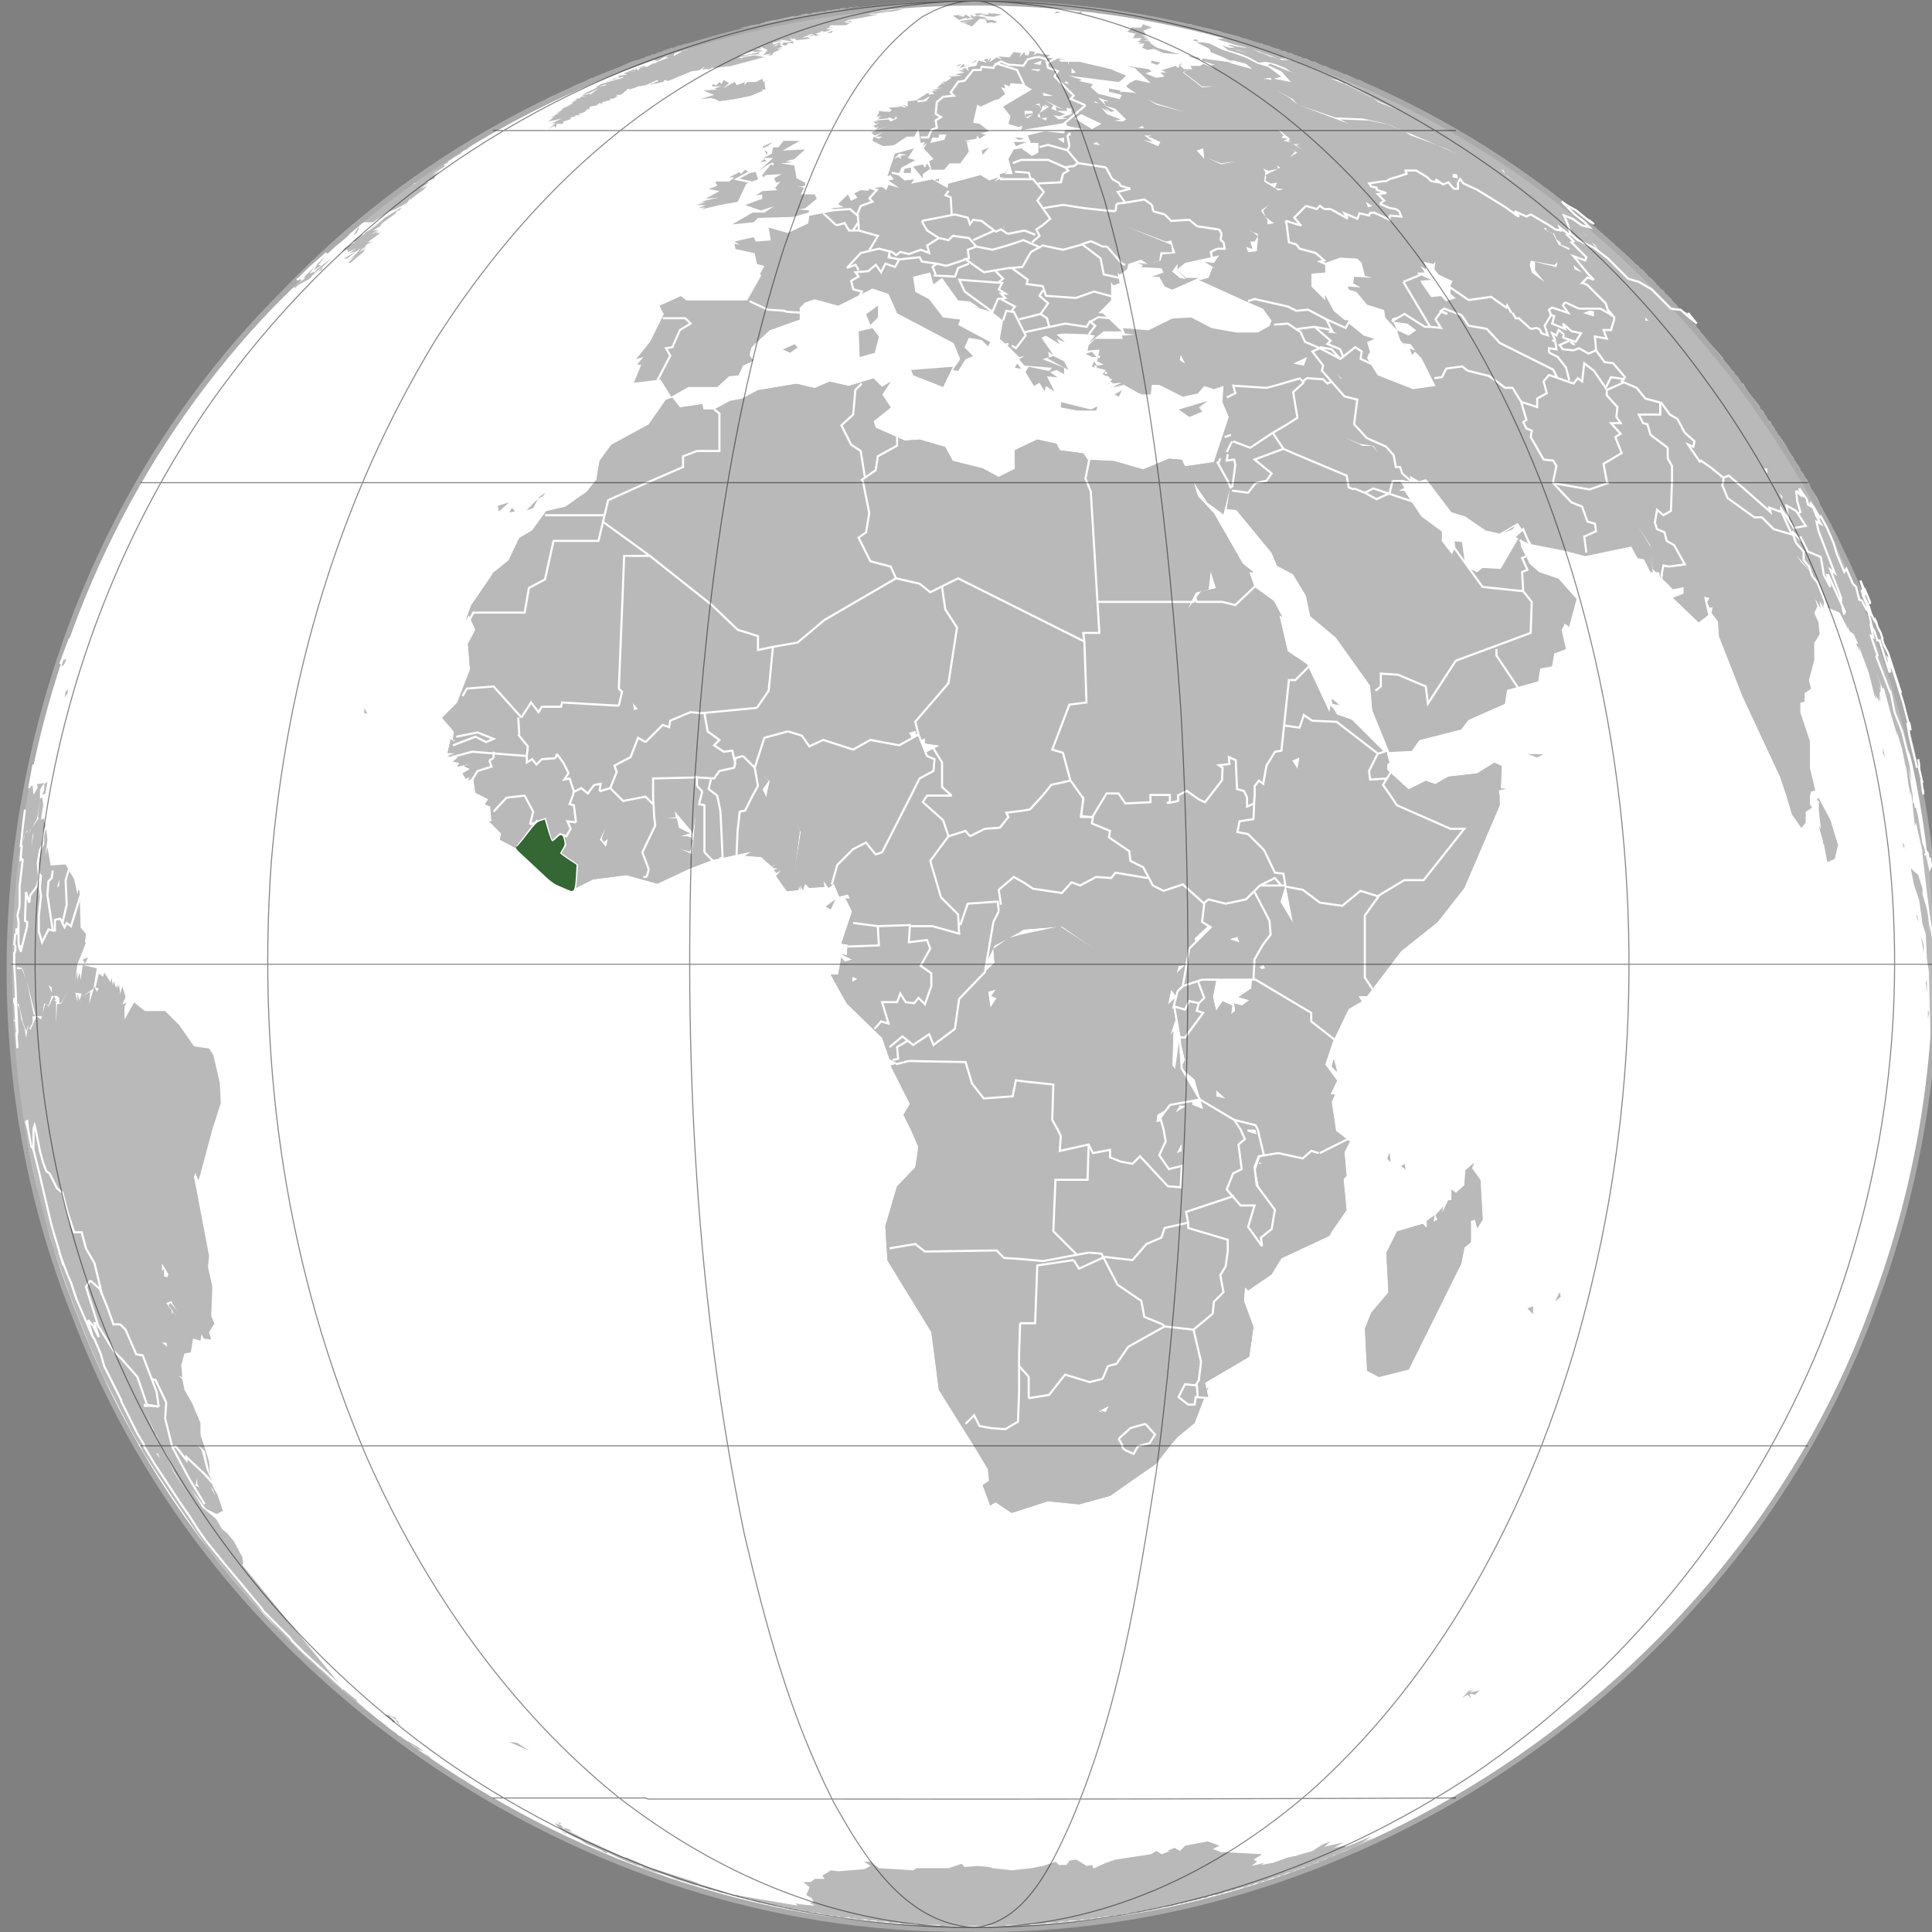
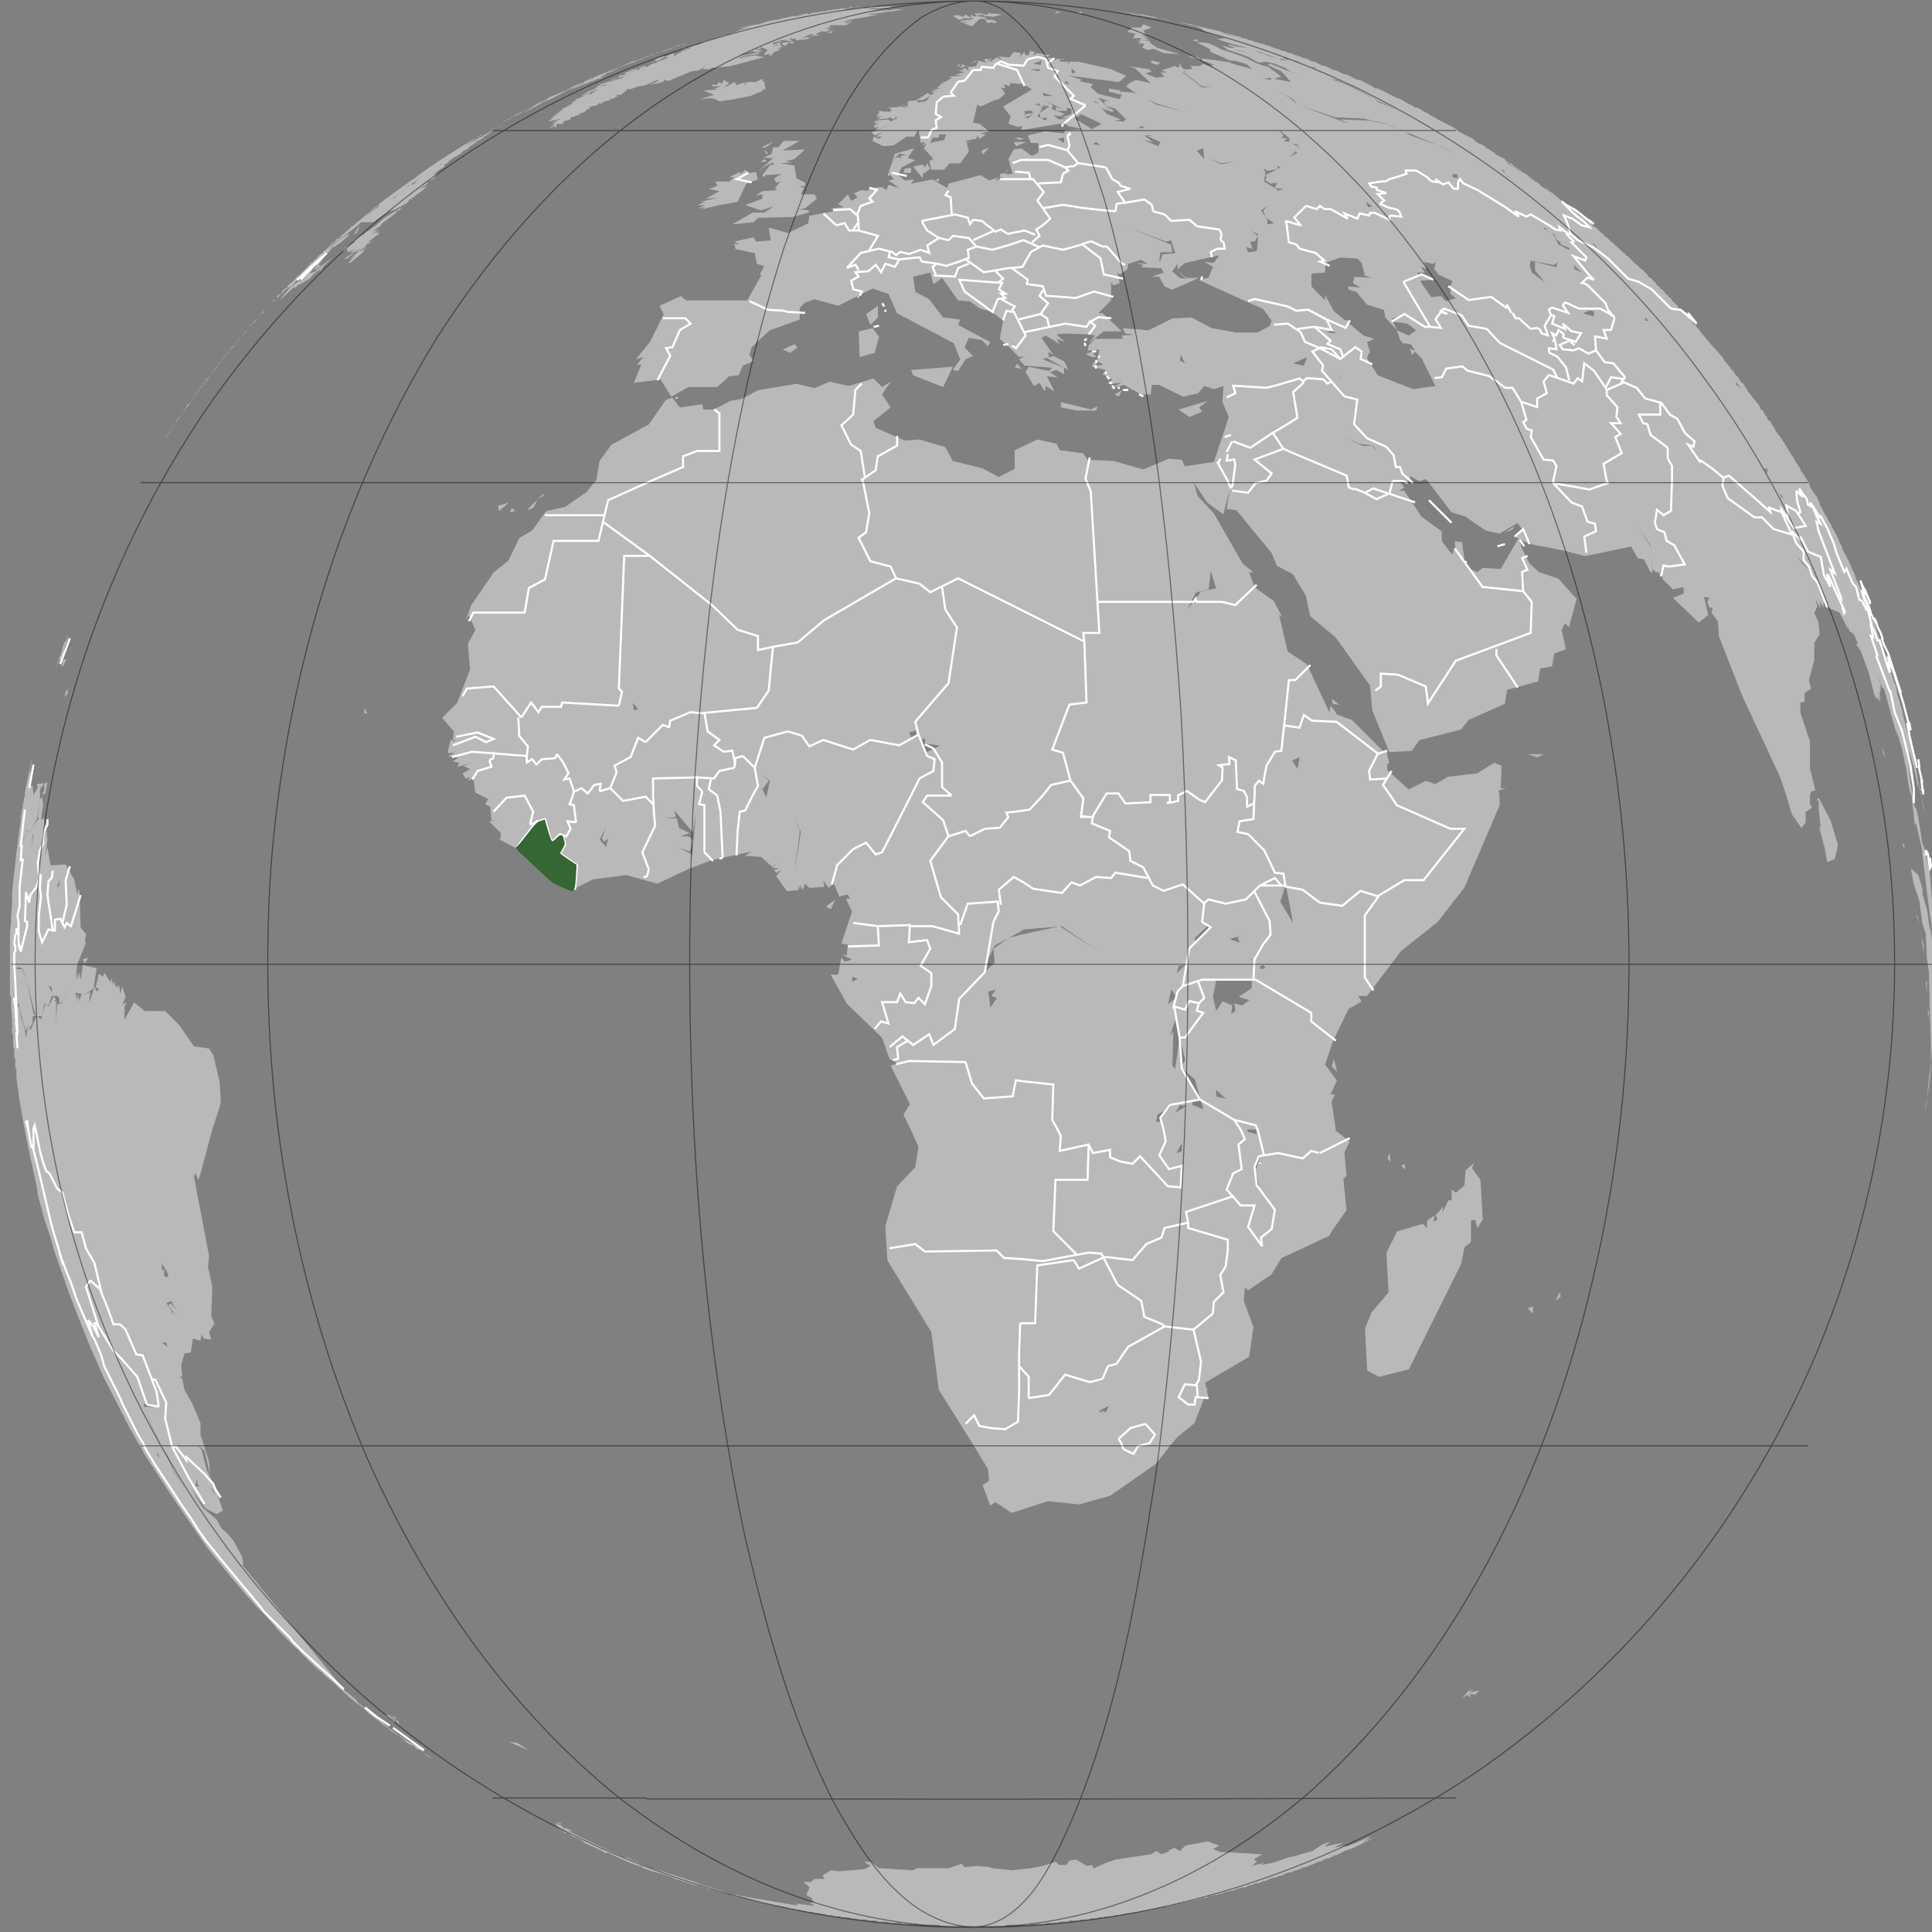
<svg xmlns="http://www.w3.org/2000/svg" id="svg2" height="550" width="550" version="1.1">
  <rect width="100%" height="100%" fill="#808080" stroke="none" />
  <g id="layer1" transform="translate(0 -502.36)">
-     <path id="path5137" d="m551.05 777.4c0.423-79.994-36.484-159.16-98.107-210.23-61.305-51.788-146.28-74.613-225.16-59.412-84.018 14.42-159.21 71.149-196.52 147.77-34.7 68.85-38.064 152.55-8.836 223.94 30.519 78.024 99.268 139.71 180.06 161.78 77.74 22.602 165.12 7.721 231.25-38.999 66.603-45.839 110.71-122.8 116.39-203.53 0.72-6.532 0.907-13.183 0.914-19.804" fill="#fff" />
    <path id="path6363" d="m244.42 504.09-1.238 0.286h0.635zm-1.238 0.286h-1.206l-0.54 0.286zm5.491-0.286-1.809 0.286h0.603l-1.523 0.317 0.286-0.317-0.984 0.222-0.222-0.222-0.793 0.317h-0.127l-1.809 0.286 1.523-0.286-3.682 0.603 0.635-0.317 1.523-0.286-2.444 0.286-1.333 0.159 1.016-0.159 1.714-0.286h-1.714l-0.603 0.286h-0.603-0.317l-0.286 0.159-0.317 0.032v-0.19l-0.571 0.317h-0.064-0.286-0.92l-0.444 0.254 0.952-0.159-1.111 0.222 0.127-0.064-0.254 0.032-0.127 0.032h-0.032-0.317-0.603l-1.238 0.286h-0.603l-1.523 0.317h0.317 0.603l1.841-0.317 0.984-0.19-0.222 0.095v0.032h-0.032l-0.444 0.064h-0.032-0.254l-0.095 0.064h-0.032l-1.714 0.254-1.523 0.286 0.92-0.286-1.047 0.19 0.444-0.19h-0.317l-1.841 0.286h0.317l-0.317 0.159 0.92-0.159h0.317l-1.396 0.254 0.159-0.095-0.889 0.159h0.317l-1.428 0.254 0.476-0.254-1.523 0.317-1.27 0.286h-0.254l-0.19 0.095-1.016 0.222-0.064 0.032-1.143 0.254h-0.635l-0.222 0.095-2.507 0.54h0.317l-0.92 0.286h-0.317l-0.286 0.317h-0.635l-1.809 0.286-1.238 0.317-1.523 0.317-0.603 0.286 1.523-0.286-0.92 0.286 2.158-0.603-0.635 0.317-0.889 0.286-4.888 1.841-2.444 0.286h1.238l-5.205 1.523-1.809 0.92h-0.603l-2.158 0.603 1.428-0.222h0.032l0.381-0.064-0.762 0.222-0.127 0.032-2.475 0.666v0.286l1.523-0.603h0.032 0.889l-2.126 0.603h1.206l-2.126 0.317 0.317 0.286h-0.317l-2.126 1.238 0.317-0.92-1.238 0.317-1.523 0.889h1.238l-3.967 1.523h0.603l-1.428 0.286-1.619 0.952-0.603-0.317-2.126 0.603 2.412-0.286-1.523 0.286-0.603 0.635-2.888 0.603 2.285-0.603-0.92 0.286 1.523-0.286-0.603-0.635-0.317 0.635-0.286-0.317-2.507 1.079-0.54 0.127 1.206 0.317-2.444 0.317v0.603l-1.809 0.286 0.222 0.222 2.825-0.825v0.317l-4.285 1.206-2.126 0.603-1.079 0.825-0.444 0.095h0.603l-1.777 0.889-0.952 0.349-1.841 1.206 3.047-1.206 1.841-0.92-2.444 1.809v-0.603l-0.286 0.317-2.158 0.603h1.238l-1.523 0.317v0.286l-1.523 0.317 0.603 0.286-1.206 0.317h0.603l-0.92 0.317 0.317 0.286-2.158 0.92 1.841-0.603-2.729 1.206v0.317l-1.523 0.92 1.206-0.317-1.841 0.603 1.523-0.286-1.523 0.603h0.317l-0.92 0.286h0.92l-1.523 0.317h0.92l-1.523 1.206 3.967-0.889-2.761 1.206 1.841-0.603-2.444 0.92 1.523-0.317-1.206 0.92 1.206-0.603-2.126 1.523 1.809-0.92 0.317 0.603 0.317-1.206h1.809v-0.635l1.841-0.603h0.286v-0.603l1.523-0.317-0.286-0.286h1.523l-0.603-0.317 1.809-0.603 0.92-0.92 0.317 0.317 0.286-0.92 1.841-0.317 1.206-0.889v0.603l0.92-0.92 0.317 0.317v-0.317l1.523-0.317v-0.603l0.603 0.317 1.523-0.92-0.603-0.317h1.523l2.126-1.809 0.286 0.286 1.841-0.603 0.603-0.286 2.126-0.317 3.364-1.523 0.317 0.317-1.079 0.444-0.444 0.444 2.729-0.603 0.603-0.603 0.92 0.317 6.697-2.761 2.126-0.286 1.841-1.238-0.92 0.92h2.126l0.92-0.603v0.286l5.173-0.603 9.14-2.444h0.635l-3.047-0.603-3.364 0.603-0.603 0.317-0.317-0.317h-0.603l3.65-0.603h-1.523-1.523l3.65-1.206 0.635 0.286 2.412-0.286-2.412-0.603h1.809l-0.286-0.635 2.126 0.92-1.238 1.523 2.444-0.603-1.206 0.603h1.206l0.603-0.92 1.841-0.603h-0.92l1.523-0.603-1.809 0.317 1.809-0.635-0.92-0.603-1.809 0.603 0.92-0.603h0.889 0.317v-0.603l-2.126 0.603v-0.603l3.332-0.317h-2.412l1.523-0.286v-0.317l0.286 0.317 2.126-0.317 0.317-0.603v0.603l0.984-0.222 0.54 0.54 2.729-0.317 1.238-0.286-0.92-0.317-1.523 0.317 0.603-0.317 2.126-0.92 1.238 0.603 1.523-0.286h-0.92l-0.603-0.317 1.523-0.603h0.286l-0.603-0.317 1.238 0.317h0.286l1.841-0.603h-0.603l-1.238-0.317 2.444-0.286h-1.523l0.603-0.635h2.761 1.523l1.206-0.603h-0.92l-0.603-0.286h1.206 0.92l-0.286-0.317h-0.317l-1.841 0.317 1.523-0.635 3.682-0.603 4.57-0.92h-2.158-0.603l0.92-0.286h0.603 0.92l0.095-0.095 2.634-0.222h-2.412l4.253-0.286 3.047-0.635h-1.841l-2.126 0.317h-1.206l-5.173 0.603 5.776-0.92-4.57 0.317 2.729-0.317h-4.253l1.841-0.286h3.047l3.332-0.317h-1.809l1.523-0.286-5.491 0.286 2.444-0.286-3.364 0.286 0.603-0.286zm-23.771 9.426-1.809 0.317 2.444 0.286zm-12.79 4.57 3.65-0.286 0.635-0.635zm-25.739 7.776 0.159-0.159-0.286 0.222 0.127-0.064zm-0.127 0.064-0.952 0.381v0.317zm-11.679-0.92-0.286 0.095h0.349l-0.064-0.095zm-0.286 0.095h-0.54l-0.222 0.222zm-0.762 0.222-1.301 0.381 1.206-0.286zm144.31-20.026 3.967 0.92 1.523 0.286-0.286-0.286-2.158-0.317zm5.491 1.206h-0.92l1.841 0.317h0.317l-0.92-0.317zm-22.534-0.889-0.603 0.603 1.809-0.317zm7.014 0-0.92 0.286h-0.317l1.523 0.317zm-28.944 0.286v0.317h-1.523l0.889 0.603 1.238-0.317h1.523l-1.523 0.317 3.332 0.317 2.444-0.635-2.126-0.286h-1.206l-0.317-0.317-0.317 0.603-1.809-0.254v-0.032h-0.317l-0.286-0.317zm44.464 0.317 1.841 0.603 3.332 0.603h0.92l-0.92-0.286h-0.413l-1.301-0.286-0.095-0.032h-0.064l-1.46-0.317-1.523-0.286 0.92 0.286-1.238-0.286zm-49.034 0.286-3.047 0.317 1.809 1.206 2.126-0.603v0.317l1.238-0.317-1.523-0.92-0.603 0.635-1.523-0.317zm2.126 0.92 0.92 0.317-3.967 0.603 0.286 0.317 3.047-0.317-2.126 0.317 1.238 0.286-2.158-0.286 3.047 1.206 2.158-2.126h0.889l1.238-0.317-1.523-0.286-1.523-0.317-0.603 0.317-0.92-0.635zm3.332 0.317 0.92 0.286 0.603-0.286zm0.92 0.286 0.317 0.92 1.523-0.286 0.286 0.286 1.238-0.286-1.523-0.635zm46.622-1.206 1.809 0.444 0.159 0.032 4.443 1.047-2.158-0.603-1.523-0.317-2.729-0.603zm7.934 1.841 5.459 1.206h-0.286l1.111 0.317h-0.19l0.571 0.095 0.635 0.19-1.206-0.286h-0.317l0.92 0.286 1.206 0.92 2.126 0.603-1.523-0.286 5.205 1.523-2.444 0.286 4.856 1.523 3.65 0.92h-0.603l-1.428-0.222-0.095-0.095h-0.603l-2.444-0.603v0.317l1.841 0.603h-1.65l-4.761-1.523 2.761 0.92 1.523 1.206 3.967 1.238 2.126 0.889 2.729 1.523 1.841-0.286 2.729 0.603 3.047 1.206 1.238 0.92 2.126 0.603-2.444-0.603-5.173-2.126-0.92 0.317 3.967 1.809 2.729 3.047-4.856-0.92 2.126-0.603-3.65-2.729-3.047-0.92-3.682-1.841-3.332-1.206-3.047-0.92-3.65-1.809-1.841-0.317h-1.841l3.682 1.841 0.286 0.889 3.65 1.523 1.841 0.92h1.206l3.364 0.92 1.841 1.523-6.728-1.841h1.238l-8.855-1.206v0.603l3.682 1.238h-1.238l0.317 0.286 0.603 0.603-3.047-1.206-0.92 0.603h-2.729l0.603 0.92h-1.206l-1.238 0.92 5.173 3.967h3.364l-3.364 0.286-5.459-4.253 1.523-0.92h-1.238l-1.206-1.206 0.92-0.317h-0.92l-0.317 1.206-0.92-0.603-3.935 1.238 1.523 0.603h-1.841l1.206 1.206-2.412 0.317-3.047-1.238 1.809-0.603-0.92-0.603-6.094-0.92 2.158 0.603 4.57 4.285-4.285-0.92-1.809 0.92-0.635 0.603-0.286 0.317 1.206 0.889 1.841 1.238-0.92-0.317-3.364-0.286-0.603 0.286 0.317-0.603-3.364-0.603v0.92l3.65 0.889-0.603 1.238-6.094-1.523-2.126-1.841 0.603-0.92-3.967-0.889 0.92-0.317-3.967-1.206 14.345 1.809 0.889-0.603 1.238-1.206-3.65-1.523-0.635-0.317-9.14-2.126h-2.729l-0.317 0.92v-0.92h-2.126l-0.603-0.603h1.841l-2.158-0.317-0.889 0.603-1.841-0.603-0.92 0.317-1.523-0.635-0.603-0.286 2.729 0.286 0.92-0.603-3.65-0.603-1.206 0.603 0.603-0.92-1.523-0.286-0.317 1.206h-0.92l-0.286-0.92-1.523 1.523 0.603-1.206-2.126-0.317-1.238 1.523h-0.286l-3.047-0.286 0.603 0.286 0.603 0.635-1.523-0.635-1.809 1.238h-0.317l0.317-0.317 0.286-0.92-0.603 0.635-0.317 0.603v-0.92l-1.206 0.317 0.92 0.889-2.444-0.603-0.603 1.523-2.126 0.317h-0.317l0.317 1.206-0.92-0.92-1.238 0.317 0.92 0.317h-1.809l1.809 0.603-2.729 0.603 2.126 0.317-3.967 0.286 0.92 0.317-1.682 1.111-1.047 0.095 0.889 0.603-0.889-0.286-1.523 1.523 1.809-0.317-3.332 0.92h1.809l-1.809 0.317 0.889 0.603-1.523 0.286-0.286-0.603-3.364 2.126h0.317 1.523l2.126-1.206-1.206 1.523-2.444 0.317v-0.635l-2.761 0.317v1.523l-1.523-0.603 1.238 0.92-1.46-0.286-3.713 0.286 0.889 0.603-0.603 0.603-1.206-0.317 0.603 0.317-2.444-0.317v0.635l-0.603 0.889h1.523l-1.841 0.317h1.523l-1.206 0.603 3.047-0.286 0.603-0.317 1.238 0.603 0.603-0.92 0.286 0.635-1.809 0.889-0.603-0.603-3.967 0.317 1.206 0.286h-1.523l0.603 0.635 1.238-0.317-1.841 0.92 0.603 0.603 0.92-0.603-0.92 1.206 4.285-1.523-5.491 2.126 0.92 0.92 2.444-0.92-2.158 1.238h1.841l-0.92 0.603-1.523-0.603-0.286 1.206 3.047 1.523 3.047-0.286 3.65-2.444h2.126l1.206-2.126 0.635 3.935 1.206-0.286-0.603 1.206 1.206-0.92-0.92 1.523 2.761 3.047-1.238 0.635 0.635 2.412h3.65l1.523-1.809h3.047l2.444-3.364-0.635-2.729h1.238l-1.841-0.317 3.364-0.603 0.286-0.92 0.635 0.92 1.809-1.206-1.523-0.317 2.444-0.603-2.729-2.126-1.841-0.317 1.206-5.173 0.92 0.603 3.967-1.841 1.206-0.286 1.841-1.523-1.206-1.841 1.206 0.317-0.317-1.238 1.523 0.635 0.317-0.92 3.65 0.286 2.444 1.523-8.22 4.888 2.126 2.729-0.603 2.158 2.729 0.889 1.238-0.286-0.317 1.206 12.79-2.126 0.317 0.92 4.57 0.92-5.173 0.286-0.317 0.92-5.491-0.603-4.856 1.206 0.889 2.126h2.158v2.761l-1.841 0.92-3.047-2.158-2.126 0.317-1.523 2.729 1.206 4.285h-2.126l1.206-2.126-1.206 1.809-1.523 0.317v0.603 0.317h0.317 0.889l-0.889 0.286-1.841 0.92 1.206-1.206-2.729 0.889-2.444-1.523-9.14 2.444-0.286 1.238-4.285-2.444-6.094 1.206 0.92-1.206-2.729 0.286-1.841-1.523 0.92-2.126 3.967-2.126-2.158-0.603 1.841-2.761-5.491 1.523-2.126 6.411 0.92-0.317 0.92 1.238-1.523 0.286 3.047 2.158-3.047-0.92-0.635 1.523-1.206-0.92-2.729 0.317 0.889 0.889-4.253-0.286-1.841 0.92 0.92 1.206-1.809 0.92-0.92-1.841-2.761 2.761 1.523 0.889-3.65 0.317 2.126 0.603-8.22 1.523-0.286 2.126-1.238 0.635-4.57 2.126-5.491-1.523 0.635 3.65-4.285 0.317-0.603-1.238-5.491 1.238 1.523 0.889-1.523-0.286 0.317 1.523 5.491 1.206 0.603 3.047 2.126 0.603-1.206 2.158 0.286 0.603-3.967 7.014h-17.36l-1.523-1.238-6.094 2.761 1.238 2.412-3.967 7.934-3.967 4.888 2.126-0.635-1.809 2.158h1.206l-2.126 5.173 7.617-0.92 3.047 4.888 4.856-2.761h8.252l3.332-3.047 2.761-0.286 1.206-2.761 2.126-0.92 0.92-0.603-0.603-0.603-0.603-0.92 0.603-2.126 1.206-1.206 3.967-3.682 8.537-3.047v-3.332l1.523-1.523 2.729-0.92 6.697 1.841 9.775-4.888 4.57 1.523 2.412 5.491 16.154 8.537 1.841 4.57-2.126 3.047 1.523 0.286 2.126-3.332 2.126-0.92-2.444-2.444 1.238-2.729 3.65 0.603 1.809 1.809 0.635-1.206-9.14-4.888 0.603-1.523-4.888-0.603-3.967-5.173-3.935-2.126-0.635-4.285 4.888-1.206 0.92 3.364 2.444-1.841 4.57 6.411 3.332 0.286 2.761 1.841-2.444-0.603 6.094 1.809 3.047 2.444-0.92 5.173 2.729 2.444 2.761 2.729 1.523-0.286-1.523 0.92 1.523 1.809 7.903 0.603-0.889 0.92-5.808-1.206-0.92 1.523 2.444 3.967 1.523-0.92 1.523 2.444 0.317-1.523 2.444 1.523-2.158-4.285 3.047 0.317-2.126-1.523 1.841-0.603 2.126 1.206v-1.841l-6.094-2.412 1.841-0.635-0.317-1.523 1.523 0.92-3.364-4.856 1.238-0.635 3.967 2.444-0.92-1.523 2.444 0.92-2.444-2.126 4.856-0.92 6.094 1.206-1.809 2.158 4.253-3.364h5.173l-5.459-5.173h-1.238l3.65-3.65v-5.205l0.635 0.92 1.809-0.603-0.603-3.047 0.603 0.603 2.126-1.523 0.317-1.523 3.65-1.206 1.841 1.206-3.047-0.286 1.809 0.603-0.603 0.603 5.808 0.317 0.603 1.206-3.364 1.206h2.126l1.523 2.761 2.158 0.92 7.617-3.364h-3.682l-3.047-2.729 3.047 3.047-1.809-0.317-2.126-1.841 1.523-2.126v1.523l2.126-1.809 9.743-2.158-1.523 2.158-2.729-0.317 3.65 2.126-1.238-0.603-1.206 3.047-2.729 0.603 12.79 5.808 5.491 2.412 2.412 3.364-0.603 1.523-3.332 1.841h-0.635-5.459l-7.014-1.238-5.808-3.047-5.459 0.317-6.728 3.332-7.3-0.603 0.603 1.523 2.761 0.317-3.682 0.286 0.317 0.92h-7.934l-1.809 1.841-0.317 1.523 3.364-0.317-0.603 3.364 1.809 0.92-1.809 0.286-0.92-1.206-0.603 1.523 3.935 0.92-0.889 1.206 2.729 1.523-1.206 1.206 3.935-0.286-3.332 1.523 3.967-0.92 4.856 2.729h2.761l0.286-2.729h2.126l6.728 3.364 4.253-0.92 1.841-2.126 2.729 0.889 2.729-0.889-0.286 4.57 1.809 4.253-4.253 12.79-8.22 1.238-0.92-1.841-3.65-0.317-7.331 3.047-8.506-2.412-7.331-0.317-1.206-1.841-6.697-0.889-0.92-1.841-5.491-1.206-6.411 3.047v5.459h-0.286l-4.285 2.158-4.57-2.444-8.506-2.126-2.158-3.967-7.3-2.126-4.253 0.286-8.252-3.65-0.603-1.841 4.888-3.935-2.444-3.682 2.444-3.65-2.444 1.523-2.444-2.444-7.014 2.158-5.459-1.238-4.285 1.841-5.173-1.238-10.981 1.841-4.57 2.444-3.332 0.603-4.57 2.444h-3.047l-0.317-1.523-6.379 0.92-2.158-2.761-1.809 0.603-4.888 7.014-10.664 5.808-3.332 4.57-0.92 5.459-0.317 0.317-2.444 3.047-6.094 4.253-5.459 1.238-3.967 5.491-3.65 2.126-3.047 6.379-4.221 3.428-6.443 9.394-1.523 4.253 0.889-1.523 1.841 4.253-2.126 3.967 0.603 7.331-3.65 9.426-4.285 4.285 3.364 3.935-0.317 2.444 3.682-0.603-3.047 1.206-1.238-0.889-0.92 3.935h2.158l-2.158 0.92 3.047 0.317-1.523 1.206 1.841 0.317-0.603 1.206 4.253-1.206-2.444 0.92 1.841 0.889-2.126 1.238 0.92 1.523 1.206-0.603-0.603 1.206 1.523-0.92 0.603 4.285 1.841 0.889 1.809 0.92-0.92 1.523 1.523 0.603 0.317 3.967 1.523-0.286-2.126 0.603 3.332 3.332-0.286 1.841 5.173 2.729 10.061 9.458 5.173 2.126 6.094-3.047 9.458-1.206 8.823 2.444 9.14-4.285 6.411-2.444 11.267-2.412-1.841 1.206 4.57 0.317 3.047 2.729 1.523-0.92-1.523 1.238 2.126 0.286-1.523 0.317 0.635 0.92 1.523-0.92-1.523 1.809 3.047 4.285 3.332-0.317v-1.206l0.603 1.206-0.286-1.523 0.92 1.523 0.603-1.809 1.206 1.206 4.285-0.317-0.317-1.809 1.523 2.126 1.523-1.206 1.523 3.65 2.444-0.603 0.603 1.206h-1.206l1.809 3.65-3.047 9.14 1.841 0.317-0.317 3.047-1.523-0.317 3.047 1.523-2.126 0.603-0.92-1.206-0.92 4.888h-2.126l4.57 8.22 10.061 9.743 2.126 6.094 2.444 1.206-2.126 0.635 5.491 10.949-1.841 3.047 2.126 4.285 2.126 4.856-0.889 5.808-5.205 5.459-3.332 11.298 0.603 9.743 12.504 20.407 2.126 16.44 9.743 15.551 4.253 7.014 0.317 3.332-1.841 1.238 2.158 5.776 1.523-0.92 4.57 3.047 10.346-3.332 8.823 0.92 8.855-2.444 13.108-9.14 4.253-5.491 1.841-2.126 4.856-3.967 3.967-10.346-0.603 0.889-1.238-1.523 13.425-7.903 1.206-8.537-2.729-7.3 0.286-3.967 0.92 0.92 6.697-4.57 2.761-4.57 13.71-6.411 0.603-1.206 4.253-6.094-0.889-8.855 0.889-0.92-0.603-6.697 1.523-3.047-2.729-2.126-1.238-0.92v-0.286l-1.206-7.934 0.92-2.126h-1.238l1.841-3.967-3.364-4.57 2.158-6.411 3.65-7.617 0.92-1.809 3.65-2.126-0.92-1.523h2.444l9.743-12.822 10.346-8.22 7.617-9.743 10.061-23.454v-2.761l-0.286-1.523 2.126-0.603h-1.523l0.286-6.379-2.126-0.92-4.856 3.047-8.252 0.92-3.65 2.126-2.729-0.92-4.888 2.444-6.379-5.808-2.761 0.317 3.65-2.126-0.603-2.126-10.061-10.061-4.253-1.523-0.92-1.523-0.92-0.92-0.286 1.841-6.411-13.711-5.491-3.682-2.412-10.346 0.889 0.603-2.412-4.57-5.491-3.967-1.523-4.253h1.206l-3.047-2.444-8.22-14.314-4.57-4.888-1.206-3.935 3.935 5.776 4.57 3.364 1.841-7.331-0.92 5.808 2.761 0.286 10.029 12.187 1.523 3.65 4.57 2.444 3.682 6.094 1.206 5.808 3.65 3.047 3.65 3.047 9.775 13.71 0.603 6.982 4.856 11.902 6.411-0.317 2.126-3.047 11.902-3.047 2.126-2.729 10.346-4.57 0.603-3.967 8.855-2.444 0.603-3.65 3.364-0.603 0.603-3.65 3.332-1.238-1.206-5.491 0.92-1.809 1.206 0.92 2.126-7.934-5.173-5.776-5.491-1.841-2.729-2.444-2.444-4.856-0.286-3.047-5.491 9.426-5.173-0.286-1.523 1.206-3.364-1.523-0.92-7.014-2.126-0.286 0.603 5.459-4.253-5.459v-2.761l-5.808-4.253-4.856-7.331h-1.523l1.523-0.889-1.238-1.841-0.286-0.317 3.332 0.317-0.286-1.523 2.729 1.523 1.841-0.603 0.603 0.603 6.697 8.823 3.967 1.238 5.776 3.967 3.967 0.889 5.173-3.047 3.967 6.094 9.458 1.841 5.776 1.523 13.108-2.729 1.841 3.332 1.809 0.317 1.841 3.65h0.603l-0.444-5.649-0.159-1.65-3.65-5.808 3.65 5.491 0.159 1.968 0.444 4.729 0.92 0.92h0.92l0.286 1.523 0.92-1.206-0.317 1.523 3.047 3.047 3.047-0.635v1.841l-3.047 1.206 7.331 7.014 2.729-2.126-1.206-5.173 1.523 0.286-0.603 1.238 0.603 1.523h0.92l-0.317 1.523 1.841 2.444 0.286 4.253 6.697 17.075 10.664 22.851 1.841 5.459 1.523 5.205 2.729 3.935 1.238-1.523v-3.047l1.809-1.206-0.603-0.92v-2.444l0.317-1.206 1.206-0.317-1.523-6.379v-3.65-3.967l-2.729-8.22v-0.317-2.444l1.206-0.286v-2.444l1.841-1.238-0.603-2.412 1.523-5.808v-4.856l1.523-2.444-0.317-3.364-1.206-2.729 0.889-1.841-0.603-2.126 1.523 2.729-0.286-2.126 1.206 2.126-0.603-2.126 0.603 1.523v-1.523l0.603 0.92-0.603-2.444 1.206 2.761-0.889-3.682 1.206 2.761v-0.603l-1.206-2.761h0.889l5.808 11.267-0.317-1.523 0.603 1.841 1.238 0.92 1.206 2.729 3.047 8.22 1.841 7.331v-1.523l0.286 2.126v-1.206l0.92 1.523-0.286-1.841 0.603 1.841-0.317-2.444 0.317-0.603-0.603-1.841 0.603 1.523v-1.523l-1.238-3.364 1.841 4.57 0.317-0.286 2.126 7.903 1.809 6.094-0.286-1.809 1.523 5.173 0.92 4.57 0.286 0.92 0.603 4.57 0.635 3.332v-1.523l0.286 1.523 0.92 8.537 0.317-0.92 1.523 6.697v0.032l0.032 0.095 0.254 1.111v0.603l1.238 10.664 0.889 7.014 1.238 7.617v-1.841l0.286 1.523-0.603-6.982-0.603-8.252-0.317-3.935-1.523-7.014-0.603-1.523-1.206-7.617-0.603-2.444h-0.317l-0.603-3.364-0.317-1.809-1.206-8.22v-0.317-0.317l-0.095-0.254v-0.032l-0.222-1.238-0.92-3.332 0.317-0.92 0.92 3.967 0.286-0.317 0.92 2.444 1.301 5.205 0.54 2.729v-0.92l0.92 3.332-0.635-2.729-0.762-4.253 0.762 3.65-1.523-7.617-0.666-2.793-2.38-9.109-0.222-1.492-0.222-0.825-0.444-1.333-1.174-3.808 0.444 1.174-0.508-2.539-0.286-0.317-3.047-9.426-1.523-4.285-0.635-1.809-0.603-2.126v0.286l-0.349-0.889-0.857-2.444 0.286 0.889-0.603-1.523-0.19-0.476 0.032 0.19-0.444-0.92 0.222 0.222 0.095 0.095-0.317-0.635-0.857-2.158-0.064-0.254 0.317 0.603-1.301-2.825-0.222-0.54 0.064 0.254 0.127 0.349 0.032 0.159 0.032 0.064 0.032 0.095 0.127 0.19 0.793 1.936-0.603-1.206-0.603-1.523 0.222 0.444-0.54-1.365-0.603-1.206-0.603-1.841-0.92-1.523 0.603 0.92-1.206-2.761-0.603-0.889v-0.317l-0.92-1.523-0.603-1.841v0.317l-0.92-1.841 0.603 0.92-1.523-3.047-0.92-1.523v-0.286l-0.92-1.523-0.603-1.238-0.286-0.286-1.238-2.444-0.286-0.317v-0.603l-0.92-1.841-0.317-0.286-0.92-1.841 0.635 1.523-0.92-1.523-0.571-1.143 0.571 0.857-1.238-2.444-0.286-0.286v-0.032l-0.127-0.095-0.19-0.508-0.286-0.444v-0.159h-0.095l-0.825-1.238 0.413 0.73-0.413-0.413v-0.317-0.286l-0.317-0.317-0.286-0.603-0.317-0.317-0.317-0.603-0.286-0.286-0.603-1.238-0.317-0.286-0.317-0.635-0.127-0.127-1.682-2.92-0.317-0.286v-0.032l-0.286-0.571-0.317-0.317-0.317-0.603-0.603-0.603-0.286-0.635-0.317-0.286-0.603-1.238-0.317-0.286-0.603-1.238-0.603-0.286-0.603-1.238-0.317-0.286-0.603-1.238-0.603-0.286-0.317-0.92-0.92-1.206-2.444-3.047-0.286-0.635-0.317-0.286-0.603-1.238-0.603-0.286-0.317-0.603-0.286-0.317-0.317-0.603-0.92-0.92-0.286-0.603-0.92-0.92-0.317-0.571-1.809-2.158v-0.317l-2.158-2.444-0.889-0.92-2.761-3.332-0.603-0.603-0.317-0.635-0.889-0.889-0.317-0.635-0.603-0.286-0.317-0.603-0.603-0.635-0.317-0.603-0.603-0.286-0.286-0.635-0.635-0.286-0.286-0.603-0.603-0.635-0.635-0.286-0.286-0.603-1.523-1.523-0.317-0.635-0.603-0.286-0.317-0.603-0.603-0.317-0.286-0.603-0.635-0.603-0.603-0.317-0.286-0.603-0.635-0.317-0.286-0.603-1.523-1.523-0.603-0.317-0.317-0.603-1.523-1.523-0.603-0.286-0.317-0.635-0.603-0.286-2.444-2.444-0.603-0.317-0.317-0.603-0.603-0.286-1.523-1.523-0.603-0.317-0.317-0.603-0.603-0.317-1.523-1.523-0.603-0.286-0.317-0.635-0.603-0.286-1.523-1.523-1.206-0.603h0.286l-0.286-0.317h-0.159l-0.159-0.317-0.286-0.127v-0.159h-0.317l-0.92-0.92-0.286-0.286v-0.032l-0.317-0.286-1.206-0.603-0.317-0.635-0.603-0.286-0.92-0.92-0.603-0.317 0.603 0.635-0.92-0.635-0.603-0.603-0.317-0.286-1.016-0.793 0.825 0.603-0.698-0.73-0.635-0.317 0.254 0.254-1.46-1.174-1.206-0.984-0.381-0.254-0.54-0.286-0.064-0.127-0.254-0.159-0.349-0.349-0.825-0.54 1.777 1.492-2.126-1.523-0.603-0.317h0.317l-0.793-0.54-1.047-0.666 0.317 0.317-3.364-2.507-3.872-2.729-0.381-0.222v0.254l1.555 1.079-1.873-1.079-0.317-0.603 0.635 0.349v-0.032l0.381 0.254 1.143 0.666-0.635-0.635-1.809-0.889-0.317-0.635-2.444-1.206-0.603-0.603-0.603-0.317-0.317-0.286-1.206-0.635-0.603-0.603-2.444-1.206-0.92-0.92-2.444-1.206-0.159-0.095-0.032-0.032-1.619-0.793-0.286-0.286 1.904 1.079-1.999-1.174-0.54-0.54-2.539-1.27-1.428-0.857 0.825 0.54-0.508-0.254-1.238-0.603-0.286-0.286-1.841-0.92-0.286-0.317-1.841-0.92-0.317-0.286-1.206-0.603h-0.603l-0.317-0.317-2.444-1.206-0.286-0.317-1.841-0.92h-0.286l-1.238-0.603-4.253-2.126h-0.603l-0.635-0.317-0.286-0.286-3.65-1.841h-0.635l-3.047-1.523h-0.603l-2.444-1.206h-0.603l-2.444-1.238h-0.603l-2.444-1.206h-0.603l-1.809-0.92h-0.635l-1.206-0.603h-0.603v-0.317h-0.603l-1.238-0.603h-0.603l-1.206-0.603h-0.635l-1.206-0.603h-0.317-0.286l-0.159-0.064 0.444 0.064-0.793-0.254-0.159-0.064-0.159-0.064-0.635-0.222-0.666-0.317h-0.317l-1.047-0.349-0.476-0.254h-0.254-0.064-0.286l-0.603-0.317h-0.444l0.73 0.317-0.825-0.317h-0.095l-0.317-0.159-1.174-0.444h-0.032-0.286l-0.762-0.254 1.047 0.254-1.428-0.413 0.222 0.095-1.206-0.286-1.238-0.317 1.523 0.317-0.317-0.127 0.381 0.064-0.159-0.064-0.571-0.159-0.857-0.349 0.159 0.159-5.935-1.682-2.761-0.603-2.285-0.54-0.127-0.064h-0.159l-1.365-0.317-0.635-0.286h-0.889l-1.238-0.317-1.809-0.286zm18.63 4.507 0.127 0.064h0.127zm0.127 0.064h-0.19l0.698 0.19zm1.936 0.603-1.523-0.603h-0.254zm1.206 0.444 0.413 0.159h0.095l-1.396-0.603 0.889 0.444zm74.075 35.514 2.729 2.063 4.094 2.856 1.301 0.793-0.825-0.54-2.539-1.873-0.508-0.254-0.095-0.19-1.365-1.016-0.666-0.317-0.54-0.54-0.064-0.095-0.095-0.032-0.54-0.254-0.286-0.317-0.603-0.286zm9.077 6.348 0.508 0.349-0.159-0.317-0.603-0.286zm1.587 1.174 0.571 0.349-0.286-0.254-0.444-0.254zm89.88 117.4 0.064 0.254 0.54 1.27-0.603-1.523zm0.064 0.254-0.159-0.349 0.19 0.508-0.032-0.159zm12.346 40.211 0.508 1.841-0.127-0.571-0.92-3.65zm2.19 10.41 0.349 1.809h0.286l-0.317-1.206v0.92zm0.635 3.332v-0.603l-0.254-0.73zl0.825 5.046-0.222-2.285zm0.825 5.046 0.064 0.762v-0.317zm-18.82-48.304h-0.603l1.206 2.126zm-388.4-20.344 0.254-0.381-0.92 0.92zm116.1-132.57 0.54-0.032-2.444-0.317 1.904 0.349zm68.775-23.486-0.603 0.92h-2.729v0.286l-1.238 0.92 2.444 0.603-0.603 0.603 0.286 0.032-0.603 0.603h2.761l-0.92 0.603h0.92 2.126l-1.841-0.603 1.523 0.286-1.523-0.603 1.523 0.317-1.523-0.635 1.238 0.317-1.841-0.603h1.523l-0.286-0.317-0.635-0.92 2.444-0.889-2.444-0.92zm-0.286 4.57-1.523 0.286 1.206 0.317-0.92 0.317h1.841l-0.603 1.206 1.523 0.603 1.809-0.286 2.761 1.206 4.57 0.317-6.411-1.841-1.809-1.206-0.317-0.635zm-88.071-2.761-1.809 0.635h1.523zm110.32 0.317 1.206 0.317 1.523 0.603h0.317l0.603 0.286 1.809 0.635-2.729-0.92h-0.603l-0.317-0.317h-0.286zm-116.1 0.92-1.206 0.286h1.523zm-4.888 0.92 1.523 0.286-1.65-0.254 0.127-0.032zm113.97 0.286-0.92 0.317 1.206 0.286h0.635zm-114.57 0.603-1.809 0.317h-0.92l-0.603 0.603 1.206 0.317 0.825-0.825 1.301 0.222zm-29.865 0.317-0.952 0.381 0.064-0.064-0.857 0.286h0.222l-0.508 0.159 0.825-0.159 1.206-0.603zm-2.126 0.603-0.857 0.317h-0.064l-0.222 0.127-1.301 0.476 0.92-0.286-0.603 0.286 0.92-0.317 0.857-0.286h-0.254l0.603-0.317zm-0.603 0.317 0.54-0.095 0.286-0.19zm-1.523 0.603h-0.317-0.286l-0.666 0.317h-0.254l-0.698 0.286h-0.222l-1.143 0.571h0.064l0.793-0.254 0.889-0.317h-0.095l0.222-0.064-0.127 0.064 0.92-0.286 0.92-0.317zm168.37-0.793 0.571 0.19h-0.159zm-9.267 1.047 4.824 1.27-2.761-0.603zm5.776 0.19 2.095 0.762 4.253 1.523 1.238 0.635 0.603-0.317 2.126 0.603-2.729-0.286-1.523-0.635-1.238-0.286-2.729-1.238 0.92 0.635zm-169.13 0.762-0.825 0.413 1.396-0.413zm0 0.317-1.428 0.413-0.19 0.095zm-1.619 0.508-1.428 0.413-0.635 0.19v0.032l-0.286 0.064h0.286l1.238-0.286-0.857 0.159 1.46-0.476zm-2.349 0.698-1.523 0.635-2.126 0.603-2.158 0.92 1.238-0.317-2.126 0.603h0.603l0.603-0.286h0.317l1.047-0.444 0.762-0.19 1.238-0.603 1.206-0.286zl0.286-0.095v-0.032l-0.286 0.127zm0.286-0.127 0.413-0.159h-0.413zm0.413-0.159h0.222l0.603-0.317 0.095-0.032 0.698-0.222h0.064l-0.571 0.254 0.73-0.19 0.159-0.095h-0.159l0.19-0.064-0.222 0.032-0.032 0.032h-0.032-0.317l-1.428 0.603zm-6.792 2.729-3.364 1.238-4.57 1.809-0.603 0.317-0.317 0.286h0.317l-2 0.857 0.476-0.254 1.206-0.603v-0.286l-2.412 1.206v0.317l-0.92 0.286-3.047 1.841 4.57-2.126-1.238 0.92 2.158-1.238-0.317 0.317 1.206-0.603h0.317l1.206-0.635h0.635l1.111-0.825 1.016-0.381-2.126 0.603 1.523-0.603 0.286-0.317 1.809-0.508 0.952-0.381-1.841 0.603 1.523-0.603-0.92 0.286-0.92 0.317 2.158-0.92-0.635 0.317 1.523-0.635h-0.286l0.92-0.286zm-2.761 1.238-0.603 0.286 1.523-0.603zm-8.506 3.332-3.047 1.238-0.92 0.603-2.444 1.206-0.603 0.317h-0.19-0.064-0.095l-0.317 0.159-1.174 0.444-1.206 0.603-0.92 0.603-0.603 0.317-1.523 0.603-3.967 2.761 6.601-3.745 0.698-0.222-4.253 2.444 2.729-1.523 4.888-2.444 1.27-0.762-0.666 0.444 0.984-0.603 2.38-1.111zm-2.444 1.333-0.317 0.19 1.238-0.603zm-4.919 2.031 0.635-0.317 1.143-0.571-2.031 0.889zm179.19-10.981 1.206 0.603 2.444 0.635v-0.317l-0.603-0.317h-0.317zm-149.29 0.317-0.92 0.286-1.523 0.635 0.603 0.286-1.523 0.317 2.158-0.317 1.523-0.92 0.603-0.286zm176.71 0.286h0.317l2.412 0.92-2.412-0.603zm-87.754 0.92-1.206 0.92 1.809-0.92zm18.884 0-0.286 1.238-2.126-0.317zm31.388 0-0.286 0.603 1.809 0.635 0.92-0.635zm40.529 0 1.523 0.317h-0.92zm-94.768 0.92-1.523 0.603h0.92zm0.635 0-1.238 1.206 3.047-0.889-1.523 0.286zm99.021 0.92h1.206l-0.317 0.286zm-68.267 0.286 1.238 1.238-1.238 0.286zm-12.187 0.317h3.364l-0.603 0.603zm-121.24 1.968-0.317 0.159-0.92 0.317zm190.11 0.476 0.286 0.603-2.412-0.317zm-144.72 0.286-1.841 0.92h-2.444l-0.889 0.92 0.286-0.92-2.444 0.92-0.286-0.603-0.317-0.317-3.332 1.841 1.809-1.523-1.523-0.92-0.603 1.206-0.603-0.603-0.92 0.92-0.92-0.317-0.286 0.635h2.729l-2.126 0.603 0.92 0.286-3.967 0.317 3.047 1.206-3.967 1.238 3.047-0.317 1.206 0.317 1.238 0.603 4.253-0.603 4.57-0.92 3.65-1.523-0.603-0.317h1.238l-0.317-2.126 1.523-0.603-1.841 0.603zm161.76 0 1.841 0.317 2.444 1.206v-0.286l2.126 0.603 3.65 1.841-3.967-1.841-1.809-0.603 0.286 0.286 7.014 3.682 0.54 0.381 1.587 0.825 5.491 2.444-5.491-2.126-1.587-1.143-7.236-3.745-3.047-1.206zm-75.249 0.635 0.92 0.889-1.523-0.286zm-131.01 0.889v0.317l-2.285 0.444zm190.42 1.523 5.173 2.761 1.238 1.523 10.664 3.65 7.903 0.317 6.728 1.523 0.444 0.19 0.444 0.095 4.57 2.126 1.238 0.317 2.126 0.92 5.776 2.444 2.158 0.889 3.047 1.523-5.205-2.412-7.617-2.761-1.523-0.92-5.014-2.222-5.332-1.111-8.22-0.317 2.444 1.238-14.631-5.491-2.126-1.841-4.285-2.444zm-66.109 0.92 3.047 0.92h-2.729zm15.837 1.523h0.317l2.729 0.92h-1.523l0.603 1.206zm14.028 0.317 2.444 1.206 8.22 2.444-8.22-2.126zm-29.262 0.286 5.491 2.761-2.444-0.92 0.317 1.174-1.523-0.571 0.603-0.92zm14.314 0.317 1.238 0.603-1.523-0.286zm-15.837 0.603 0.603 1.841 0.317-1.238 1.206 0.635-0.889-0.92 1.523 0.603-2.761 1.841 0.286 1.333 0.286 0.159 1.555-0.286-0.286 0.92-1.27-0.635-0.254 0.032-0.032-0.19-0.889-0.444 0.603-0.889 0.603-0.92-0.603-1.238-1.206-0.286 1.206-0.317zm18.598 0.603 3.047 0.92 3.047 3.047-0.92 0.603-2.444-0.286 1.841-0.317-3.967-1.523-1.523-1.809 2.126 1.206-1.206-1.206 1.809 1.206 0.92-0.317zm-163.32 0.635-1.143 0.413-0.19 0.127zm-1.333 0.54-0.19 0.064-3.047 1.523v0.286l1.523-0.889 1.714-0.984zm-3.237 1.587-2.475 1.46 0.666-0.254zm-2.475 1.46-0.222 0.095 0.571-0.349-1.206 0.603 0.413-0.159-3.174 1.999 3.174-1.968-0.127 0.127 0.571-0.349zm-3.618 2.19h-0.286l-0.317 0.317zm9.521-5.364 0.222-0.127-1.523 0.603zm153.48-0.413 1.523 0.286v1.523l-2.729 0.92 1.523 0.317-2.444 0.286-1.523-1.206 1.841 0.286 1.523-0.603-2.412-0.92h3.015zm-11.87 0.889h2.126l0.317 0.635-2.158 0.286v0.92l2.158-0.92-1.523 1.238-0.635-0.317v0.317zm16.154 0.92 5.776 2.761-2.729 1.523-4.888-3.047zm-165.16 3.364-0.889 0.476 0.603-0.19zm-0.889 0.476-0.317 0.127-0.508 0.349zm-0.825 0.476-1.016 0.571-1.841 0.92-0.889 0.603-1.238 0.603-3.65 2.126 2.444-1.523-2.761 1.523 3.364-2.126h-0.317l-3.047 1.841-6.697 4.253-3.967 2.729-3.428 2.444 1.016-0.603-1.238 0.92h-0.19l-0.413 0.286-7.617 5.491-1.523 1.238-0.317 0.286h0.317l-0.317 0.317h0.317l-4.253 3.332 3.364-2.825 0.571-0.825-1.809 1.523-0.317 0.317-0.286 0.286-0.19 0.095-1.555 1.238-0.095 0.19-0.413 0.222-0.349 0.254-0.095 0.095-0.349 0.349-0.222 0.127h-0.032l-0.381 0.19-0.064 0.19h-0.032l-0.032 0.095h-0.064-0.032-0.064v0.064 0.254h-0.317l-0.286 0.317h0.286l-0.92 0.286-0.286 0.603-0.603 0.317-1.238 1.206-0.603 0.317-0.317 0.603-1.206 0.603-0.317 0.635-0.603 0.286-2.126 2.126-0.603 0.317-0.317 0.603-0.603 0.317-1.65 1.65-0.19 0.159-0.286 0.317-2.444 2.444-0.857 0.793-0.064 0.127-0.286 0.286-0.19 0.095-0.444 0.413v0.095l-0.889 0.825-0.317 0.413-0.825 0.603-0.064 0.064-0.19 0.159-0.476 0.444-0.032 0.032v0.032l-0.254 0.476-0.603 0.317-0.603 0.603-0.317 0.603-0.286 0.635 2.444-2.761-0.92 1.238 2.126-1.523 1.206-1.523-0.286 0.603 3.65-2.761-2.126 1.841h0.286 0.635l-1.523 1.206 0.889-1.206-3.65 2.729-2.126 2.444-0.92 1.238 4.285-3.967v0.603l0.889-0.92 2.761-1.523 0.92-0.603 0.476-0.73 0.762-0.476h-0.349l2.761-2.158 2.444-2.412-4.285 3.332-0.984 1.206 0.381-0.603-1.523 0.635 1.523-2.158 0.92-0.889 1.523-1.523h-0.317l2.761-2.444-0.92 0.603 0.92-0.92v-0.286h0.603l1.809-1.238 2.444-2.126-0.286-0.317-2.761 1.841-3.332 2.729 1.809-1.809 4.285-3.047 2.729-2.126 0.92-0.92h3.332l0.635-0.317 0.064-0.159h0.032l3.84-2.571 1.841-0.603 3.364-1.841 0.889-1.206 0.635 0.286-0.317-0.603h0.603l0.603-0.603 2.158-1.523 1.206-1.238-2.126 0.92 2.126-1.523 0.317-0.603-2.095 0.984 1.777-0.984-1.523 0.603 3.65-1.523v-0.603l0.92-0.603-0.92 0.286 1.238-0.889-2.158 1.206 1.841-1.206 0.317-0.317-0.73 0.476-1.111 0.444 3.364-2.126v-0.635l1.206-0.603h-0.317l0.635-0.603 0.603-0.317 0.286-0.286 2.158-1.238 0.889-0.889 0.92-0.317 0.92-0.92 0.92-0.603 1.206-0.603-1.206 0.286 1.809-0.889 1.523-0.92h-0.603l0.92-0.317 2.539-1.777zm-50.367 38.053-1.238 2.126 2.158-1.523h-0.92l1.809-2.126zm1.523 0.889-1.682 1.714 0.762-0.476h0.317l0.286-0.603zm-1.682 1.714-0.73 0.444h0.286zm-10.219 5.903-0.286 0.317-0.603 0.317-0.317 0.286-0.317 0.603 0.317-0.286h0.317zm1.809-2.063 0.349-0.349-0.317 0.286-0.032 0.064zm2.761-2.603v-0.19l-0.286 0.286-0.444 0.571zm17.836-16.186 0.254-0.222-0.095 0.064-0.159 0.159zm32.436-23.01 1.238-0.603-0.92 0.603 2.126-1.206h-0.286zm190.14-3.65 0.603 0.603h-1.841zm38.688 0.92 3.364 2.729-0.317 0.603 0.92 0.698 0.349 0.222h1.777l-0.92 0.317 1.523 1.206-2.38-1.523h-0.064l-0.286-0.222-0.603-0.381-1.841-0.317 1.206-0.603-1.809-0.317 0.603-0.603-1.523-1.809zm-96.577 1.523h2.126l-0.603 1.523-3.967 0.889 0.603-1.523h1.841zm58.492 0.286h2.126l-1.206 0.317 0.92 0.286 2.729 1.238-0.603 1.206-4.285-1.809 2.761 0.603zm-36.879 0.603 1.238 0.635 1.523-0.317-1.523-0.317zm14.028 0v1.523l-1.841-1.206zm-79.82 0.92-1.523 1.841h-1.523l-0.317 1.809-2.444 1.238h2.761l-3.967 3.65 2.126-1.523 1.841-0.92 0.286 0.92-0.889-0.317-2.444 3.047 0.286 0.635 0.635-0.635 4.57-0.286-2.158 1.206 0.635 1.238 1.206-0.317-1.523 1.841 0.603 0.603-4.253 0.286-1.841 1.238 1.841-0.317v1.238l-4.888 1.809 4.57 1.523 3.65-1.206-2.729 1.809h-3.364l-5.776 3.364 6.094-0.603 1.206-1.238 10.061-0.286 4.285-1.238 0.286-0.603-3.047-0.286 1.841-0.317 3.332-2.729-0.603-1.238h-3.65-0.317l0.92-1.809-0.603-0.317h-1.206l2.126-0.317v-0.889l-2.444-1.238-0.603-3.65-3.967-0.603 3.364-0.317-1.841-0.286 2.444-0.635 3.047-2.729-6.411 0.317 4.888-2.761h-4.57zm-3.047 0.317-2.761 1.206-0.286 0.603 1.523-0.603zm68.553 0 0.603 1.206 3.047-1.206zm23.454 0 1.206 0.92-2.126-0.317zm-30.468 1.523-2.126 0.92 0.286 1.206zm85.31 0 2.444 1.523-2.126 1.206 1.523-1.523zm-24.374 0.286 0.317 3.047-2.158-2.412zm-124.92 0.317 0.603 1.523 0.317-0.603zm38.402 1.206 2.126 0.317-1.841 0.317 0.317 0.889-0.92-0.603-1.206 0.603zm87.722 1.238 3.967 1.523 3.967-0.603-3.967 0.889-3.967-1.809zm-126.12 0.286-1.206 0.92 1.809-0.286zm-91.721 1.238-1.206 0.92 0.603-0.635zm138.03 0-0.603 1.206-0.603-0.92-2.761 0.635 2.761 3.332v-1.206l2.126-1.523zm99.624 0.603 0.92 0.603-0.603 0.317-3.65 1.809 0.286 0.635-0.286 0.889 1.523 0.92 1.809-0.286-0.603 1.523 2.444 0.286-2.126 0.603 0.603-0.286-3.967-2.444 0.317-2.729-0.603-0.92 1.523 0.603 2.729-0.603zm-104.19 0.603-1.809 0.317-0.317 1.206h2.126v-1.523zm167.89 0.317 0.92 0.603 0.222 0.762 0.317 0.349 1.873 1.365 2.761 1.777-2.444-1.523-0.317-0.254-1.523-0.952-0.349-0.413-0.254-0.19-0.064-0.159-1.143-1.365zm4.253 0 0.603 0.286 1.523 1.238zm-219.37 0.286-1.206 1.238-0.317-0.603-3.047 1.523h1.523l-1.523 1.206h-3.967l0.635 1.206-2.444 0.92 3.047 0.603-3.967 2.158 3.65-0.317-5.173 1.206h1.523l-2.444 0.92h2.444l-2.126 0.92 2.126-0.317-1.206 0.635 5.173-1.238 5.173-0.92 2.444-5.173 3.332-1.206-0.603-2.126-3.332 0.603 1.206-0.603zm-91.404 0.92-2.475 2.063 0.952-0.825zm313.76 0.286 0.762 0.54-0.095-0.222zm-20.947 0.032h1.206l0.317 1.206-1.523-0.286zm-293.1 0.603-2.444 1.841 0.286 0.286-1.206 0.317 0.92-0.603-1.238 0.603-1.523 1.206 0.92-0.92 0.603-0.286 0.413-0.381 0.508-0.222 0.444-0.317h-0.127l1.809-1.206-1.682 1.206h0.159zm146.85 0.603-1.238 0.603 1.238 0.317zm-153.86 4.57-1.523 1.238v-0.317zm275.42 2.126 1.841 1.238-1.238 0.286zm57.191 0.73 0.698 0.508-0.286-0.317zm-84.898 0.19-1.523 1.523 0.603 1.841 2.444 1.809-1.841 0.317v-1.206l-0.603-0.92-1.238-1.841zm-246.79 0.603-4.888 3.047-2.444 2.158-2.126 1.523-0.603 0.286-1.238 1.238 0.317-0.635-3.047 2.158h0.92l-3.047 1.809-0.92 1.238 1.523-0.92 0.317 0.92 2.412-1.238-2.126 1.523 2.126-0.603-3.65 2.126h0.92l3.967-3.047-1.238 1.523-2.412 2.126 2.126-1.523-2.126 2.158h0.603l3.65-3.047 0.603-0.92-1.523 0.92 2.761-2.158-3.047 2.158 0.889-0.92 0.92-0.603 0.317-0.635 1.809-0.889-1.523 0.286 3.682-2.729h-1.238l1.238-0.92-2.761 1.523 2.126-1.523-1.523 0.317 2.444-1.523h-0.286l0.603-0.635-0.92 0.635 4.57-3.364 0.603-0.92h0.603l0.635-0.92zm332.1 0.635 1.809 1.206 2.126 1.841zm-341.59 1.079-0.286 0.127-0.286 0.317zm-0.571 0.444-0.603 0.286-0.19 0.349zm341.24 0.889 1.809 1.238 0.317 0.92-1.841-1.523zm-159.96 2.158 0.286 0.889v0.317l-0.286-0.92zm-183.41 0.286-1.523 2.444 0.889-0.603 0.635-1.238zm218.45 0 11.267 4.285 1.523-0.317 1.206 3.65-3.65 0.317-0.603 1.809-3.047 0.635 2.729-0.635 0.317-2.412h3.364l-0.317-2.158-12.79-5.173zm119.43 0.317 0.254 0.762 0.92 0.508 1.27 0.54 0.603 1.523 1.206 0.92v0.603l2.444 0.92v0.603l-3.047-1.523-1.523-3.047-0.952-0.54-0.857-0.349-0.064-0.159-0.857-0.476 0.603-0.286zm-84.104 0.92h0.317l0.317 0.254 1.523 0.635v0.635 0.889l-0.317 3.364-2.444 0.317-0.603-1.523 1.841 0.603-0.635-2.126h1.238l0.92-1.523-1.523-1.27-0.635-0.254zm94.45 0.286 1.238 0.92 0.286 0.317-1.523-1.238zm2.761 3.047 0.92 0.603 0.889 1.523zm-71.6 4.285 4.856 0.286 1.238 1.238 0.92 3.65 2.126 0.603-5.173-0.317-0.317 1.841 2.126 1.206-3.65-0.286 0.317 0.92 2.126 0.603 3.047 3.65 4.856 1.523 0.317 2.126 3.364 3.65-1.523-3.332 1.809-0.603 5.173 3.935-2.126 1.523-3.332-1.523 0.889 2.761 1.841 2.126-0.92-1.206 2.126 0.286 1.238 1.841-1.523-0.603 0.603 1.809 0.92-0.92 1.809 1.841 3.967 7.934-6.379 0.889-10.061-3.935-3.047-4.888 0.603-1.523h0.317l-0.92-3.047 2.126-0.92-3.047-0.92-8.537-6.982-2.444-4.57v1.523l-3.935-3.967v-3.65l3.935-0.317v-2.729l4.285-1.523zm54.239 0.889 6.697 1.238 0.92-0.92-0.317 1.523-6.094-1.523v2.444l2.729 3.332-3.65-2.729-0.603-2.126zm-30.468 0.317 2.729 0.603 0.603-0.603-0.286 2.126 1.206 1.523 3.967 1.841-0.603 1.206v2.444l1.523 1.206-2.158 0.635-0.603 0.286-1.523-1.523-2.729 0.317-2.761-3.967-1.206-3.047h2.126l-1.206-1.841 1.523 0.92v-0.92zm-316.45 0.127-0.413 0.19-0.317 0.286-0.159 0.286zm359.11 0.793 2.412 2.126-2.126-0.92zm-369.58 9.743-0.603 0.317-0.317 0.603zm171.54 1.841-3.364 2.412 1.206 3.047 2.158-2.126zm-174.4 1.016-1.111 1.111-0.159 0.222 0.476-0.222zm-1.27 1.333-0.159 0.064-0.159 0.349 0.317-0.413zm-0.317 0.413-0.444 0.571 0.317-0.286zm378.88-1.555 0.92 0.317v1.523l-3.047-0.92zm15.551 2.126 0.92 0.92h-0.92zm-395 0.159-0.793 0.762-0.095 0.127-0.032 0.032-0.159 0.159-0.064 0.127-0.444 0.571 0.063-0.032 0.317-0.413-0.19 0.349 0.317-0.317zm-1.396 1.682-0.127 0.064-0.159 0.222 0.286-0.286zm-0.19 0.095-0.413 0.19-0.317 0.635 0.317-0.317zm176.62 1.111-3.967 0.92 0.286 7.3 4.285-1.206 1.206-4.57zm-177.95 0.317-0.286 0.286-0.92 1.238 0.286-0.317zm-1.206 1.523 0.127-0.286-0.73 0.889zm-0.603 0.603-0.92 0.92-0.127 0.254zm-1.047 1.174-1.111 1.27 0.92-0.92zm-1.111 1.27-0.286 0.286-1.016 1.333 0.413-0.413 0.603-0.603zm-0.889 1.206-1.365 1.809 0.73-0.889zm-1.365 1.809 0.222-0.444-0.698 0.92 0.317-0.159zm-0.476 0.476-0.317 0.159-0.286 0.603zm-0.603 0.762-0.603 0.603-0.286 0.603zm-0.889 1.206-0.571 0.762 1.396-1.746zm-0.571 0.762 0.317-0.476-0.984 1.238 0.286-0.286zm-0.666 0.762 0.095-0.159-0.413 0.476 0.286-0.254 0.032-0.032v-0.032zm0.095-0.159 0.889-1.079 0.095-0.127-0.793 0.762zm3.332-4.253 0.73-0.952-0.508 0.508zm4.919-5.903 0.793-0.952-0.635 0.635zm309.41-0.952 1.841 0.92-2.729-0.286zm-152.62 3.967-3.364 1.523 2.126 0.92 2.158-1.523zm84.707 2.126-1.841 0.635 1.841 0.889h1.206zm25.263 0.92 1.238 2.444-1.523-0.92zm-36.244 0.317-1.841 0.603 6.094 3.364-1.206-2.444zm72.203 0.286-0.92 2.444-3.047-0.603zm-82.549 1.841-0.635 1.206 1.841 0.317zm-18.281 0.92-11.902 0.92 0.603 1.523 8.537 3.332 2.761-5.776zm107.53 0 3.047 3.332-1.206 0.92-3.047-3.967zm-317.76 0.603-0.603 0.889 0.159-0.159zm-0.444 0.73-0.222 0.413 0.317-0.508zm-0.222 0.286-0.476 0.73 0.222-0.222 0.063-0.159 0.095-0.064 0.063-0.095-0.063 0.032 0.095-0.222zm-0.635 0.92-0.54 0.508-0.317 0.603-0.127 0.127 0.127-0.444-0.476 0.793 0.19-0.159 0.127-0.159-0.127 0.444zm-1.333 1.587-0.413 0.444-0.317 0.603-0.603 0.603-0.127 0.286-1.365 1.809-0.032 0.032v0.032l-0.095 0.159-0.19 0.413 0.825-1.143-0.317 0.349 0.857-1.111-0.476 0.698 0.317-0.286 0.286-0.571 0.063-0.127 1.174-1.46 0.413-0.73zm-2.317 3.237-0.54 0.857 0.571-0.857zm437.88-3.396 1.841 2.412-0.317-0.286-0.603-0.603-0.603-0.317v-0.603zm-174.59 2.729-2.126 1.206 1.238 0.635zm-264.21 1.904-0.54 0.54-0.286 0.54zm-0.857 1.143-0.54 0.73 0.254-0.127zm-0.286 0.603-0.603 0.603 0.349-0.476-0.349 0.19-0.635 1.238 0.635-0.635zm-1.238 1.555-0.286 0.286-0.317 0.603 0.317-0.317zm290.97-2.158-8.22 2.444 3.047 2.126 3.65-1.523-0.889-1.206zm-41.735 0.317v1.523l4.57 0.889h5.491l0.317-1.206-1.841 0.92zm-249.87 2.793-0.254 0.254-0.222 0.413zm-0.476 0.666-0.603 0.889 0.19-0.095zm-0.603 0.889-0.413 0.222-0.73 1.428zm-1.143 1.65-0.413 0.603 0.222-0.222zm-0.476 0.698-0.317 0.286-0.381 0.73zm-0.698 1.016-0.825 1.27 0.286-0.159zm-0.825 1.27-0.317 0.159-0.603 1.206zm334.83 1.047 4.285 1.841 3.935 0.603 1.238 1.841-1.523-1.841h-2.761zm125.01 1.365 0.381 0.666 0.127 0.127 0.222 0.413 0.635 1.047-0.222-0.254-0.413-0.793-0.349-0.54-0.159-0.19zm1.523 2.507 0.317 0.508-0.095-0.095-0.222-0.413zm-7.109 4.983h0.92v1.523zm10.981 1.365 0.095 0.159h-0.095zm0.317 0.571 0.095 0.19h-0.095zm-358.32 5.078-2.126 1.523 1.523-0.635zm351.3 0 0.92 0.889v0.92zm-353.43 1.809-3.047 3.047 1.809-0.603zm-8.22 0.92-3.047 0.92 0.286 1.523zm0.889 1.523-0.603 1.206 1.523-0.286zm285.51 5.173-3.047 1.841 2.412-0.92zm81.629 3.047v2.444l3.047 7.3-3.332-7.3zm-1.523 5.173 4.285 4.888-2.761-2.729zm-166.65 4.57 1.523 4.888-4.253 0.92-3.967 5.173 2.444-4.888 3.65-0.889zm-325.4 17.995-0.286 1.206-0.317 0.92h-0.286l-0.635 1.841v0.286l-0.603 2.126v-0.603l-0.286 0.92-0.317 1.047v-0.127l-0.92 3.047 0.603-1.841 0.317-0.603v-0.127l0.603-1.396v1.206l0.92-1.809 0.317-2.126 0.286-1.238v0.317l0.603-1.841zm-0.286 7.014-0.92 0.286-0.603 1.841 0.603-0.317zm517.64 0 0.317 0.286v0.92zm-397 7.903 3.047 2.444 2.158 4.57-5.205-6.697-6.982 0.286zm-120.35 0.603-0.603 0.92-0.286 1.523 0.889-1.206zm359.84 3.047 0.317 1.238 1.809 0.286-1.809-1.523zm-198.96 0.92 1.523 1.841-1.206 0.286zm-76.455 1.523v1.523h0.889zm438.1 1.523 0.92 3.967 0.349 1.016zm-281.19 4.888 0.889 3.047 1.841-0.92v1.523l4.253 0.603-5.459 2.761-3.364-6.411zm275.42 4.856v1.523l0.603 1.238zm-101.15 1.841 2.729 0.92 1.841-0.92zm-425.63 0.317-0.92 3.935-0.317 1.523 0.159-0.127 0.159-1.079 0.603-2.444zm-1.079 5.332-0.159 1.016v-0.254l-0.92 4.57v0.889l-0.286 0.92-0.159 0.857 0.159-0.54-0.095 0.571-0.127 0.381 0.063-0.413-0.159 0.666-0.127 0.984 0.127-0.73v0.254l-0.127 0.476 0.127-0.381v0.317l-0.159 0.286-0.032 0.095v0.032l-0.032 0.222-0.063 0.476v0.413l-0.063 0.222v-0.254l0.063-0.381v-0.508l-0.127 1.27-0.095 0.73 0.127-0.793-0.222 2.444v-0.286l-0.19 1.27-0.032 0.127-0.095 0.73-0.889 6.697-1.238 11.267v2.761l-0.286 4.57v0.92l-0.317 3.332v17.678l0.317 0.603v1.841 0.92l0.254 3.269 0.032 0.064v0.317 0.286 1.238l0.317 0.603 0.286 2.444v0.286l-0.286-2.412-0.317-0.635v1.841l0.317 0.92v3.047l0.286 0.603v2.444l0.317 0.603v2.444l0.317 0.603v2.126l0.889 6.697 1.523 8.537 1.238 6.094 2.126 9.743 0.317 2.444 1.809 6.697 1.841 5.491 0.92 3.364 1.809 5.173 2.444 7.014 2.444 6.379 3.65 9.14 3.65 8.252 7.617 14.917 2.444 4.253 0.317 0.317 1.206 2.444 7.934 12.187 7.3 10.664 2.126 3.047 0.603 0.92 6.411 7.903 4.888 5.808 1.206 1.206 0.317 0.413v0.19h0.159l0.73 0.92 2.444 2.444 3.047 3.332 0.92 1.238h0.317v0.286l5.173 5.205h0.286l0.762 1.016 0.571 0.508h0.127l0.159 0.254-0.286-0.254h-0.095l0.603 0.603 0.317 0.286-0.349-0.476 0.508 0.476h-0.159l0.286 0.317 1.841 1.841-0.793-1.079 0.127 0.095 0.032 0.032 0.032 0.032 0.73 0.92h-0.127l0.381 0.317 0.222 0.286h0.127l1.079 0.92 0.92 0.603v0.286l0.92 0.635-0.603-0.317 1.523 1.206 1.523 1.238 0.92 0.92 0.286 0.286 0.698 0.603h0.222l0.159 0.349 0.032 0.032 1.016 0.857 0.92 0.92 1.523 1.206 0.603 0.603 0.603 0.286 0.032 0.032 1.206 0.92 1.523 1.523 1.841 1.523 1.523 1.206-1.841-1.523 0.603 0.317 0.317 0.286 1.079 0.92h-0.159l2.253 1.555 0.381 0.317 0.54 0.381 0.159 0.19 0.286 0.159h0.032l0.064 0.064 0.857 0.698 0.19 0.127 0.032 0.032 0.698 0.381 0.825 0.603-0.222-0.254 0.095 0.064 0.476 0.381 0.127 0.127 0.254 0.222-0.73-0.54 0.381 0.381 0.444 0.286h0.064l0.127 0.127-0.19-0.127h-0.159l0.317 0.317 1.523 0.92-0.317-0.317 0.571 0.286 0.064 0.032 0.603 0.286 0.286 0.317 0.444 0.444 2 0.762-0.92-0.921-3.935-2.126-2.126-1.492 0.286 0.286-0.603-0.317-0.413-0.19-0.064-0.127 0.476 0.317-0.476-0.349-0.095-0.19 0.698 0.444-2.888-2.031-0.603-0.603-2.729-2.126-0.317-0.317-1.809-1.523-3.364-2.729-0.317-0.349v-0.286l-3.332-2.729-6.094-6.094-0.92-0.603-3.65-3.047-2.444-2.761-0.603-0.889-4.285-4.57-1.523-2.158-1.523-1.206v-0.603l1.238 1.206-0.603-0.92-1.841-1.809 0.92 1.206-1.523-1.206-4.285-4.888 2.158 1.523v-0.92l-4.888-5.776 0.603 0.317-2.126-2.158 1.523 0.635 0.317-0.635 0.603-0.889-0.317-1.841-2.444-4.57-1.809-2.126-1.523-1.238-1.523-2.729-3.967-3.364-3.364-5.459 2.444 3.332 1.841 2.444 3.047 1.523 1.809-0.92-2.126-6.379-2.444-5.205-1.523-5.776-1.206-1.523 2.126 1.841 1.523 6.982-0.286-3.935-1.523-4.888-0.92-2.729v-3.364l-2.444-5.776-2.126-3.682-0.603-3.047-0.92-0.889 0.92 0.286-0.317-3.332 0.92-3.364 1.809-0.317 0.635-3.935 2.126 0.603 0.286-1.841 0.635 1.238 2.126 0.286-0.603-2.126 1.523-2.444-0.92-2.126 0.286-7.3v-1.238l-1.206-5.491 0.317-3.047-4.285-22.534 0.317-1.206 0.92 2.126 0.603-1.841 3.332-12.473 2.444-7.617-0.286-5.808-1.841-7.903-1.206-1.841-4.285-0.603-4.253-6.094-3.967-3.967h-5.776l-3.047-2.444-2.761 4.888v-3.65l0.603-1.238-1.206 0.603 0.92-2.126-0.92-3.047-0.603 2.126-0.317-2.412-0.603 0.889 0.317-1.206-0.635 0.92-0.603-1.841-0.286 1.238-0.317-2.158-0.317 1.238-1.809-2.761-0.317 1.238-1.206-0.92-0.92 3.967 0.92 0.286-0.603 0.92-0.635-1.523-1.523 4.888 0.317-3.364-2.126 1.238 3.047-2.158 0.92-5.776-3.967-0.92-0.603 4.285-0.317-2.158-0.603 2.158v-2.444l-0.603 2.444 0.603-4.57 2.444-6.094h-0.317l0.317-2.444-1.523-1.841-0.317-10.346-0.317-0.603-0.286 1.523-0.92-4.285-2.444-4.253-4.253 0.286-0.92-5.173-0.603 2.444 0.603-4.57-0.317-3.047-0.603-2.444v-0.603l-0.92 0.317 0.635-4.285-0.317-2.126-0.603 0.603v-0.92-1.809l1.206-1.841-2.126 0.317 0.317 0.92-1.238 2.126-0.286-2.761-0.92 0.635 0.603-3.364-0.286-1.047-0.032 0.127v-0.286-0.635l-0.286 1.238-0.032 0.032-0.127 0.127zm0.444-0.762 0.032 0.159 0.286-1.079h-0.159zm0.159-0.92 0.476-2.444-0.635 2.444zm109.97 279.23-0.444-0.349v0.191zm-0.444-0.349v-0.095l-0.889-0.603 0.889 0.698zm-5.237-3.586 0.064 0.127 0.603 0.317-0.666-0.444zm-1.46-1.079-0.698-0.571-0.508-0.349 1.809 1.523-0.286-0.317zm-105.62-260.39l0.063-0.666-0.159 0.508v0.92l0.063-0.508zm364-16.916-0.603 3.332-1.523-2.412zm-153.54 4.57 2.729 2.126-0.92 4.253v0.635l-0.286-0.635-0.92-1.809 1.809-2.444zm-202.93 2.444-0.92 0.603v1.809l-0.603 1.238 0.92-0.317zm504.24 4.57-0.317 0.286-0.286 0.317h0.286l0.92 1.206-0.603-0.603v2.444l0.064 0.127v0.032l0.54 5.014-0.603-0.92 1.206 4.348v0.54l0.317 0.603 0.92 4.888 2.126-0.92 0.92-3.967-2.126-7.014-3.364-6.379zm-506.37 0.603-0.603 4.856 0.286 0.317-2 2.761-1.047 1.809-0.286-0.92-0.635 0.92-1.523 7.014 0.635-4.57 0.889-2.444 0.635-1.206 0.286 1.206 0.603-1.206 0.444-0.603 1.397-2.444 0.317-1.523zm180.68 3.047 4.856 5.776 0.317 0.603 0.92-5.776-1.238 13.393v-1.523l-0.286-0.286-3.364-1.523 3.047 0.92 0.317-0.635 0.603-2.412-0.603-0.92-0.92-0.317h-2.126l2.729-0.92-3.047-1.523-0.603-2.729h-3.364l3.047-0.317-0.286-1.809zm34.118 2.126 1.809 3.967-1.809 11.267 1.523-11.584-1.523-3.65zm-53.636 2.444-1.206 3.332 0.603 0.92 1.206-0.92-0.603 2.444-1.809-2.126zm-163 1.809-0.603 4.285 0.317-3.65zm531.98 2.761 0.603 1.809v-1.206zm2.444 7.3 0.889 4.57 1.523 4.57 0.92 6.697 0.92 2.761 0.317 7.014 0.603 3.935v1.238l0.286 11.267 0.317 10.346-0.317 2.761 0.317-1.841v1.238 0.286l-0.317 3.047v-0.286l-0.064 0.571-0.222 0.952v0.889l-0.317 2.158v0.889l-0.222 2.317 0.222-1.079v-0.317l0.603-4.253v-0.317l0.317-2.729v-1.523l0.92-12.79 0.286-3.967v-0.603l-0.286 1.523 0.286-2.444-0.286-0.603 0.286-4.57-0.286-1.523v-6.094l-0.064 0.317-0.254-0.952v-0.603l-0.92-7.014v2.444l-0.603-5.173-0.286-1.523-1.238-4.253v-1.523l-1.206-3.967-2.126-1.841zm4.634 65.379-0.698 3.491 0.317-0.92 0.317-1.841 0.064-0.73zm-531.73-62.332v1.841l-0.635 0.603zm349.14 1.523 2.126 10.981-3.65-6.094 1.523-4.888zm-128.25 4.285-2.444 1.809v0.317l1.206 0.603zm307.73 4.57 0.889 2.126-0.603-2.126zm-263.55 1.809-2.158 13.71 3.364-7.014 3.967-2.126 3.332-1.809 0.92-0.635 9.997-0.825 0.381-0.064 0.064 0.032 0.54-0.032 10.061 6.982-10.6-6.95-0.444 0.032-10.918 2.349-3.332 0.92-4.285 3.047 0.317 3.967-10.664 10.346-0.317 4.285-0.286-3.967 7.617-8.537 2.444-13.711zm62.745 0.317-0.92 3.332-3.332 3.047-0.317-2.126zm9.458 3.332-1.841 0.635 0.603 1.523-3.047-0.92zm192.87 0.635v0.603l0.286 1.809 0.317 2.158v-2.158zm3.047 0.603 0.286 1.809v-0.889zm0.286 1.809v0.635l0.317 0.889zm-196.8 2.444 0.603 1.523 2.126-0.286 1.206 3.047 2.158-1.238 0.603 0.92-3.65 1.206-0.317 4.57-3.65 2.444 3.047 0.92-2.126 1.523-2.158-0.603 0.317 2.126-1.206 0.92 0.286-2.444-2.729-1.206-1.841 2.729-0.92-3.967 1.841-9.426 3.047-1.523 1.523 0.889zm-328.45 0.92-1.523 0.603 0.603 1.238zm312.3 2.126-2.444 2.444 0.603-2.126zm-332.42 0.603 1.238 0.317 0.095 0.317h0.19l0.92 3.174 0.603 1.682 2.126 8.537h0.317 1.46l0.159-0.635 0.508-3.015 0.286 0.127 0.032-0.127 0.286 0.317 0.635 0.286 0.889-2.729h0.635 0.889l0.635 0.603v1.523l0.603-0.317 2.126-3.65-1.523 2.729-0.603 1.238-1.238 0.286-0.286 5.491v-6.094l0.603 0.317-1.206-0.92h0.603l-0.603-1.206-1.523 3.047-0.635-0.603-0.317-0.19-0.793 2.888-0.095 0.635h-0.063l-0.254 0.92-1.206-0.92-0.317 0.603-1.523 3.364-0.19-0.508-0.095 0.19-0.317-1.206-0.603 3.65-0.317-1.841v-0.286l-0.889-3.047v0.92l-0.635-3.967-0.603-1.238-0.603 0.317 0.92-0.603 1.206 5.173 0.92 2.729 0.603-1.809 0.413 1.016 0.825-1.619v-1.841h0.889l-0.603-0.603-1.523-7.617-0.603-1.999-1.111-3.174h-1.619zm237.65 2.761 1.523 0.603-1.523 0.92zm305.92 0.92-0.317 0.889 0.317 2.761zm-534.71 1.523 0.889 0.603v1.523zm269.64 1.206-1.238 1.841 1.523 0.603-1.809 2.729-0.635-4.57zm49.955 0 1.523 2.126-2.444 2.126zm-311.98 0.92 1.809 0.286-0.603 1.841 0.317 1.206-0.92-3.047v2.444zm527.38 4.856v2.761l0.317-1.841zm-544.46 2.761v0.603l-0.603-0.317zm330.26 0 2.761 11.584-1.238 2.126 3.967 3.332 2.444 8.537-3.047-1.206-1.523-5.808-4.253-5.459 0.286-9.775-0.92 1.238 1.523-4.57zm45.099 11.267-0.603 2.126 1.523 1.523-0.603-2.444zm-33.515 8.823 2.761 2.444-2.761-0.603zm-10.346 4.285 1.809 0.286-3.047 1.841zm-2.761 0.603-2.126 3.967-1.809 0.286 0.286-2.126zm22.248 4.253 2.126 2.158 1.523 6.982-1.523 4.57 1.841 9.14-2.729-1.206-2.158-8.823 1.841-2.761-1.206-7.903-0.317-1.238h0.317zm-19.201 6.411h0.317v1.841l-1.523 0.603zm59.412 2.444-0.603 1.523 0.92 0.92zm24.089 2.729-2.444 2.126-0.317 4.285-2.412 2.126-1.238-0.92v3.047h-0.92l-1.809 3.65 0.286-1.809-2.126 2.444 0.603 1.206-1.206 0.603 0.317-1.809-2.158 1.523v2.126l-1.206-1.238-7.3 2.158-3.047 6.094 0.603 11.267-4.888 5.776-1.809 4.57 0.603 11.902 3.332 1.809 8.537-2.126 14.948-30.15 0.889-4.57 1.841-1.523v-6.094l1.206-0.317 0.635 2.444 1.523-2.444-0.635-11.267-2.412-3.364 0.603-1.523zm-19.804 0.317-0.92 0.603 1.206 0.92zm-68.87 21.01-4.253 1.238-5.173 5.173 3.935-5.173zm-284.88 7.331 1.841 3.047-0.317 0.889-0.92-0.286v-2.126l-0.603 0.603zm397.92 8.22-1.238 2.444 1.523-1.238zm-395.16 2.444 0.286 0.889 1.238 1.841-1.841-2.126-0.603 0.603 2.444 3.364-1.238-1.523-0.286 0.889v-1.206l-1.523-2.126zm387.54 1.523-1.523 0.603 1.523 1.523zm-390.31 10.346h1.238l0.286 1.206zm-5.173 17.36 3.364 0.92h-3.364l3.079 7.204 0.286 0.413 1.523 3.047 1.809 3.047 0.603 1.523 1.238 3.047 3.332 5.491-3.332-5.173-1.238-3.047-0.889-2.158-1.523-2.729-1.238-2.126-0.571-1.333-0.349-0.508-2.729-6.697v-0.92zm274.81 0.603-0.92 1.841-1.65-0.54h-0.064l1.111 0.857-1.523-0.635 0.413-0.222-0.095-0.064 0.159 0.064zm-270.85 13.425 0.603 1.523-0.92-1.238zm14.314 6.379 1.523 2.761h-0.603l1.206 3.047-1.206-2.126zm-3.047 0.92v1.523l0.603 0.92-0.92-0.317h-0.286zm30.119 49.986h0.032l0.095 0.19zm0.952 1.016 0.984 0.889-0.984-0.793v-0.095zm332.1 8.125-3.047 3.332 1.523-0.92 0.92 0.92-0.317-1.206 1.523 0.286 1.238-1.206-2.761 0.603 1.238-0.92-1.523 0.635zm-308.93 7.903 2.126 1.523 0.317-0.286-1.238-0.92 0.92 0.92zm2.126 1.523 0.603 0.92 0.92 0.92-0.603-0.92v-0.317zm-3.047-1.206 1.841 1.206 0.603 0.92 0.603-0.317-1.841-1.809h-0.603zm2.285 4.538 0.666 0.413-0.222-0.095-0.444-0.317zm33.07 3.079 5.776 2.444-3.364-2.158zm-24.374 3.047 1.523 1.206 0.889 0.317zm38.085 19.804 0.889 0.603 0.317-0.317zm-0.635 0.286 1.238 1.238 0.286 0.286 1.428 0.889 0.095 0.032 2.285 1.428 1.682 0.698 1.841 1.238 2.126 0.92 3.047 1.206-1.016-0.222-2.349-0.984 2.031 0.92-0.19-0.032 0.635 0.222 1.492 0.698h0.317v-0.286l3.047 1.523 3.65 1.587 0.92 0.222h-0.317l0.92 0.381 1.523 0.222 0.603 0.635 2.444 0.889 2.444 0.635 2.729 0.889 2.126 0.92h0.317l4.57 1.523h0.254l-0.413-0.127-0.127-0.127 0.666 0.254h0.54l1.206 0.603h0.603l0.635 0.317 0.889 0.317h0.635l0.603 0.286h0.603l0.603 0.317 0.92 0.286h0.603l0.603 0.317h0.635l0.889 0.317 0.635 0.286h0.603l0.603 0.317h0.603l0.92 0.286h0.603l0.603 0.317h0.635l0.889 0.317 0.635 0.286h0.603l0.603 0.317h0.603l0.92 0.286h0.603l0.603 0.317h0.635l0.889 0.317h1.238l0.603 0.286h0.92l0.603 0.317h0.603l0.603 0.286h0.92l0.603 0.317h1.238l0.92 0.317h0.603l0.603 0.286h1.523l0.603 0.317h0.603 0.635l0.889 0.286h0.635l0.603 0.317h1.523l0.603 0.317h1.206 0.317l0.603 0.286h1.238 0.889l0.635 0.317h0.603 0.603l0.92 0.286h1.206 0.92l0.603 0.317h0.317 1.809l0.635 0.317h0.286 2.444l0.603 0.286h0.603 2.158l0.889 0.317h0.317 2.729 0.92l0.92 0.286h2.444 3.047l0.603 0.317h0.317 1.206 2.444 2.729 2.761 3.047 2.729 2.126 0.603l0.92-0.317h0.92 3.047 1.523 0.603l0.603-0.286h1.841 1.523 0.317l0.889-0.317h0.317 2.444 0.286l0.635-0.286h1.809 0.317l0.603-0.317h2.444 0.286l0.635-0.317h1.206 0.92l0.603-0.286h1.206 0.317l0.603-0.317h1.238l0.889-0.286h1.238 0.603l0.603-0.317h0.92 0.603l0.603-0.317h0.635l0.889-0.286h1.238l0.92-0.317h0.603 0.603l0.603-0.286h0.603 0.317l0.603-0.317h0.603 0.635l0.603-0.317h0.286 0.317l0.603-0.286h0.317 0.603l0.603-0.317h0.92 0.317l0.889-0.286h0.635l0.603-0.317h0.286 0.317l0.603-0.317h0.317 0.603l0.603-0.286h0.317 0.286l0.635-0.317h0.286 0.317l0.92-0.286h0.286 0.317l0.603-0.317h0.603l0.603-0.317h0.92l1.238-0.603h0.286 0.317l0.603-0.286h0.603 0.317l0.603-0.317h0.603l1.238-0.603h0.603l0.92-0.317h0.603l1.206-0.603h0.603l0.635-0.317h0.889l1.238-0.603h0.603l1.206-0.603h0.92l1.238-0.603h0.603l1.206-0.603 0.92-0.317h0.603l1.238-0.603h0.603l1.206-0.603 0.92-0.317h0.603l1.238-0.603h0.603v-0.317h0.603l1.206-0.603h0.635l1.206-0.603h0.317l1.809-0.92h0.603l1.841-0.92h0.603l1.238-0.603 0.286-0.317h0.603l2.444-1.206 3.364-1.206h-0.317l2.222-1.016-1.619 0.698 5.808-2.729-2.761 1.206 0.92-0.603-2.444 1.206 2.444-1.809-4.856 2.126-2.444 0.92-0.317-0.317-3.047 0.603 2.761-1.523-5.491 1.238 1.809-1.523-2.412 0.889-2.761 1.841-3.332 0.92-1.841 0.603h-0.603l-0.127 0.127-1.111 0.19-4.253 1.523-3.364 0.603 0.92-0.603-3.65 0.889 1.523-1.206-0.92-0.603 2.444-1.523-10.664-0.603h-1.206l-2.158-0.92 1.841-0.92-3.364-1.206-6.379 1.206-1.523 1.523-1.523-0.92-2.126 0.92h0.889l-2.412 0.92-1.523-0.92-1.523 0.92-10.061 1.523-2.761 0.92-3.332 1.523h-0.317l-0.286-0.92-1.523 0.286-3.047-1.809-1.841 0.286-0.92 1.238h-2.126l-0.92-0.92-3.65 1.206-3.364 0.635-5.459 0.603-5.491-0.603-0.92-0.317-3.364-0.317-3.65 0.317-0.92-0.92-3.65 1.238h-9.14l-0.92 0.603-9.743-0.603-2.444-1.841h-1.809l1.809 1.206-1.206 0.635-0.603 0.286-7.331 0.603-2.126-0.286-2.444 1.523 0.635 0.92h-2.761l-1.206 0.889h-2.126l1.523 1.238 0.286 0.286-0.92 2.158 1.523 0.889 0.635 1.238h-1.238l1.523 0.92-2.92-0.254-0.127-0.064h-0.603l-0.92-0.317 0.603 0.317-1.523-0.317 0.635 0.635-15.583-2.634h-0.064l-0.222-0.127h-0.444l-0.222-0.032h-0.032l-0.508-0.254h-0.92l-2.126-0.635-6.697-2.126h-0.317l-2.126-0.92-11.267-3.65-1.238-0.286-2.126-0.92-0.603-0.317h-0.127l-0.889-0.381-0.19-0.222h-0.286l-0.571-0.254-0.064-0.063h-0.095l-2.031-0.889h-0.635l-11.267-5.205-5.395-2.698 1.746 0.571-0.603-0.603-1.841-0.603 0.571 0.571-0.571-0.286-0.603-0.889-1.841-0.635zm40.306 17.678h-0.127l0.952 0.317zm-15.012-4.856-1.206-0.635h-0.317zm-3.65-1.46h-0.095l0.413 0.159zm0.317 0.159 0.889 0.381 0.159 0.032-1.047-0.413zm-0.413-0.159-1.746-0.698 1.523 0.635 0.222 0.063zm-18.598-8.95-2.031-0.889 0.603 0.317zm-1.428-0.254 1.841 0.889v-0.286zm35.038 14.314 2.158 0.603 0.603 0.222z" fill="#b9b9b9" />
-     <path id="path14267" d="m248.66 610.09-7.018 2.147-5.448-1.218-4.294 1.827-5.16-1.218-10.992 1.827-4.551 2.436-3.333 0.609-4.583 2.436h-3.045l-0.32-1.506-6.377 0.929-2.147-2.788-1.827 0.609-4.871 7.018-10.672 5.801-3.333 4.583-0.929 5.448-0.32 0.32-2.436 3.045-6.089 4.262-5.448 1.25-3.974 5.48-3.653 2.115-3.045 6.377-4.23 3.429-6.441 9.39-1.506 4.262 0.865-1.506 1.859 4.23-2.115 3.974 0.577 7.339-3.653 9.422-4.262 4.294 3.365 3.91-0.32 2.468 3.686-0.609-3.045 1.218-1.25-0.897-0.929 3.942h2.179l-2.179 0.897 3.045 0.32-1.506 1.218 1.827 0.32-0.609 1.186 4.262-1.186-2.436 0.929 1.827 0.865-2.115 1.25 0.929 1.506 1.186-0.577-0.577 1.186 1.506-0.929 0.609 4.294 1.827 0.897 1.827 0.929-0.929 1.506 1.538 0.609 0.288 3.974 1.538-0.288-2.115 0.609 3.333 3.333-0.288 1.827 5.16 2.724 10.063 9.454 5.192 2.147 6.089-3.045 9.454-1.218 8.813 2.436 9.133-4.262 6.41-2.468 11.281-2.404-1.859 1.218 4.583 0.32 3.045 2.724 1.538-0.929-1.538 1.25 2.147 0.288-1.538 0.288 0.641 0.929 1.506-0.929-1.506 1.827 3.045 4.294 3.333-0.32v-1.218l0.609 1.218-0.288-1.538 0.897 1.538 0.609-1.827 1.218 1.218 4.294-0.32-0.32-1.795 1.506 2.115 1.538-1.218 1.506 3.653 2.468-0.609 0.577 1.218h-1.186l1.795 3.653-3.045 9.133 1.859 0.32-0.32 3.045-1.538-0.32 3.045 1.538-2.115 0.609-0.929-1.218-0.929 4.871h-2.115l4.583 8.236 10.063 9.742 2.115 6.089 2.436 1.218-2.115 0.609 5.48 10.96-1.827 3.045 2.115 4.294 2.115 4.839-0.865 5.833-5.224 5.448-3.333 11.313 0.609 9.742 12.498 20.382 2.147 16.44 9.742 15.575 4.23 6.986 0.32 3.333-1.827 1.25 2.147 5.769 1.538-0.897 4.551 3.045 10.351-3.333 8.845 0.897 8.845-2.436 13.107-9.133 4.262-5.48 1.827-2.147 4.839-3.974 3.974-10.319-0.609 0.865-1.218-1.506 13.428-7.916 1.186-8.525-2.724-7.307 0.288-3.974 0.929 0.929 6.698-4.583 2.756-4.551 13.716-6.41 0.609-1.218 4.23-6.089-0.865-8.845 0.865-0.929-0.609-6.698 1.538-3.045-2.724-2.115-1.25-0.929v-0.288l-1.186-7.948 0.897-2.115h-1.218l1.827-3.974-3.365-4.551 2.147-6.41 3.653-7.627 0.929-1.827 3.653-2.115-0.929-1.506h2.468l9.742-12.851 10.319-8.204 7.627-9.742 10.063-23.459v-2.756l-0.288-1.538 2.115-0.577h-1.506l0.288-6.377-2.147-0.929-4.839 3.045-8.268 0.929-3.621 2.115-2.756-0.929-4.871 2.436-6.377-5.801-2.756 0.32 3.653-2.115-0.609-2.147-10.063-10.063-4.262-1.506-0.929-1.538-0.897-0.897-0.288 1.827-6.41-13.716-5.512-3.685-2.404-10.319 0.897 0.577-2.404-4.551-5.512-3.974-1.506-4.262h1.186l-3.045-2.436-8.204-14.325-4.583-4.871-1.09-3.653c-0.012-0.019-0.021-0.045-0.032-0.064-0.062-0.103-0.128-0.225-0.16-0.353-0.209-0.836-0.705-1.716-0.705-2.788-0-0.151 0-0.298 0-0.449 0-0.459-0.058-0.937-0.128-1.41l-1.538 0.224-0.897-1.859-3.653-0.32-7.339 3.045-8.493-2.404-7.339-0.32-1.218-1.827-6.698-0.897-0.929-1.859-5.48-1.186-6.41 3.045v5.448h-0.288l-4.294 2.179-4.551-2.468-8.525-2.115-2.147-3.974-7.307-2.115-4.23 0.288-8.268-3.653-0.609-1.859 4.903-3.91-2.436-3.685 2.436-3.653-2.436 1.506-2.468-2.436zm-108.1 55.218 0.256-0.385-0.929 0.929zm50.475-50.09 0.064 0.096 0.16-0.096c-0.074 0.004-0.15-0.003-0.224 0zm-35.893 27.497-2.147 1.538 1.538-0.641zm-2.147 1.827-3.045 3.045 1.827-0.609zm-8.204 0.897-3.045 0.929 0.288 1.538zm0.897 1.538-0.609 1.218 1.506-0.288zm198.95 17.947 1.538 4.903-4.262 0.929-3.974 5.16 2.436-4.871 3.653-0.897zm-205.04 32.913 3.045 2.468 2.147 4.551-5.192-6.698-6.986 0.288zm239.49 3.653 0.288 1.25 1.827 0.288-1.827-1.538zm-198.98 0.929 1.538 1.827-1.218 0.288zm80.471 7.948 0.865 3.045 1.859-0.929v1.506l4.262 0.609-5.48 2.756-3.365-6.41zm109.35 7.595-0.577 3.333-1.538-2.404zm-153.54 4.583 2.724 2.115-0.897 4.262v0.641l-0.288-0.641-0.929-1.827 1.795-2.436zm-24.356 10.672 4.839 5.769 0.32 0.609 0.929-5.801-1.25 13.396v-1.506l-0.288-0.288-3.365-1.538 3.045 0.929 0.32-0.641 0.609-2.404-0.609-0.929-0.929-0.32h-2.115l2.724-0.897-3.045-1.538-0.609-2.724h-3.365l3.077-0.32zm34.098 2.115 1.827 3.974-1.827 11.249 1.538-11.569-1.538-3.653zm-53.615 2.436-1.218 3.333 0.609 0.929 1.186-0.929-0.577 2.436-1.827-2.115zm193.47 16.44 2.115 10.992-3.653-6.089 1.538-4.903zm-128.25 4.294-2.468 1.795v0.32l1.218 0.609zm44.161 6.377-2.147 13.716 3.365-7.018 3.974-2.115 3.333-1.827 0.897-0.641 9.999-0.801 0.385-0.064 0.064 0.032 0.545-0.032 10.063 6.954-10.608-6.922-0.449 0.032-10.896 2.34-3.333 0.929-4.294 3.045 0.32 3.942-10.672 10.351-0.32 4.294-0.288-3.974 7.627-8.525 2.436-13.716zm62.749 0.32-0.929 3.333-3.333 3.045-0.32-2.115zm9.454 3.333-1.827 0.641 0.609 1.506-3.045-0.929zm-0.609 5.48 0.609 1.538 2.147-0.288 1.186 3.045 2.179-1.25 0.577 0.929-3.653 1.218-0.288 4.551-3.653 2.436 3.045 0.929-2.147 1.538-2.147-0.609 0.32 2.115-1.218 0.929 0.288-2.436-2.724-1.218-1.827 2.724-0.929-3.974 1.827-9.422 3.045-1.506 1.538 0.897zm-16.152 3.045-2.436 2.436 0.609-2.115zm-94.764 3.365 1.538 0.609-1.538 0.929zm40.86 3.653-1.25 1.859 1.538 0.577-1.827 2.756-0.641-4.583zm49.962 0 1.506 2.115-2.436 2.147zm1.186 8.525 2.756 11.601-1.218 2.115 3.942 3.333 2.468 8.557-3.045-1.218-1.538-5.801-4.262-5.48 0.288-9.774-0.897 1.25 1.506-4.583zm45.091 11.281-0.577 2.115 1.506 1.538-0.609-2.436zm-33.49 8.813 2.756 2.468-2.756-0.609zm-10.351 4.294 1.795 0.288-3.045 1.827zm-2.756 0.609-2.147 3.974-1.795 0.288 0.288-2.147zm22.241 4.262 2.115 2.147 1.538 6.986-1.538 4.551 1.859 9.166-2.756-1.218-2.147-8.813 1.859-2.756-1.218-7.916-0.32-1.25h0.32zm-19.196 6.41h0.32v1.827l-1.538 0.609zm59.416 2.436-0.609 1.506 0.897 0.929zm24.068 2.724-2.436 2.115-0.32 4.294-2.404 2.115-1.25-0.897v3.045h-0.929l-1.795 3.653 0.288-1.827-2.115 2.436 0.577 1.218-1.186 0.609 0.32-1.827-2.179 1.538v2.115l-1.186-1.218-7.307 2.147-3.045 6.089 0.609 11.281-4.903 5.769-1.795 4.583 0.609 11.89 3.333 1.795 8.525-2.115 14.934-30.157 0.897-4.551 1.859-1.538v-6.089l1.186-0.32 0.641 2.436 1.506-2.436-0.609-11.249-2.436-3.365 0.609-1.538zm-19.805 0.32-0.897 0.609 1.186 0.897zm-68.87 21.023-4.23 1.218-5.192 5.192 3.942-5.192zm113.06 15.543-1.25 2.436 1.538-1.25zm-7.627 3.974-1.506 0.577 1.506 1.538zm-120.66 28.298-0.929 1.827-1.634-0.513h-0.064l1.09 0.833-1.506-0.609 0.417-0.224-0.096-0.064 0.16 0.064 2.564-1.314z" fill="#b9b9b9" />
-     <path id="path8205" d="m551.04 777.37c1.493-111.81-73.219-219.51-178.6-257.05-98.938-37.903-218.41-11.604-291.53 65.307-75.217 74.634-98.988 194.42-59.201 292.44 38.902 102.12 143.8 174.18 253.12 173.48 112.42 2.415 221.25-72.393 258.93-178.45 11.367-30.545 17.349-63.119 17.271-95.723z" stroke="#aaa" stroke-miterlimit="10" stroke-width="1.523" fill="none" />
    <path id="path12284" d="m392.29 716.92-11.782-9.071-7.003-0.328-2.326-1.624-1.229 3.617-4.405-0.643m67.155-52.842 1.219 1.828m-35.952 36.562 7.922 3.352 0.609 4.875 7.922-12.187 21.328-7.922 0.305-8.836-2.437-3.047-11.578-1.219-7.922-10.968m-0.914-7.312-6.398-6.398m11.273-56.975 6.398-0.914 4.266 3.047 0.305-0.609 1.219 2.133m13.101 18.585-1.219-2.437-15.234-7.617m-52.709-4.57-4.875 0.609m-2.742-6.398-9.445-2.133-1.828 0.609m22.242 5.179-5.179-2.742-3.352 0.305-2.437-1.219m28.944-36.257 2.133-0.609m-92.013-3.047h-0.609m1.828-0.914-1.219 0.914m-0.609 0-1.828 0.305l0.914 0.914-1.523 0.914m12.187-1.828-7.922-1.219m-4.266 3.047-0.609 2.437-6.398 0.305m-7.312-5.789 2.437-0.914h7.617l4.875 2.133m-194.08 442.39 1.828 1.219m0.914 0.609 8.836 6.399m-16.453-11.883-0.305-0.305 3.352 2.742 1.828 1.219m-55.147-68.857 4.266 7.008m4.57-1.828-1.523-2.437-0.609-1.523-2.437-2.742-5.179-4.875v0.914l-3.047-3.961-0.914 0.305m-0.305-0.914 0.305 0.914 4.875 9.14m-13.101-10.054 0.305 0.914 2.742 4.57 7.617 11.578 2.742 3.961 2.133 3.352 2.133 3.047 5.179 6.398 10.664 12.796 0.609 0.914 7.617 7.617 0.609 0.914 3.047 3.047 3.656 3.352 2.742 2.437 4.57 4.266 0.609 0.609m222.72-67.943-0.914-0.609m-0.305-1.219 0.305 1.219m0.914 0.609 2.133 0.914 1.219-2.133 2.133-0.609m56.366-86.224 1.828-0.914m-53.319 53.014 0.609 0.609m-13.711 10.664-2.437 0.609m25.593 9.14-0.305-3.961m17.976-62.764v-0.305zm-44.788 61.24 1.523-3.656m3.047 20.718 0.914 1.523m-9.445-54.538-13.101 2.437m52.709-3.047-0.609 4.57m-58.803 28.335v7.312m35.952 9.14-4.266 1.219-3.352 3.047m57.28-81.349 6.703-3.352m-50.881 52.709 8.226 0.914 5.484-4.57m-20.414-3.961 0.914 4.875 5.179 2.133m-25.288-18.281 1.523 2.437 7.312-3.352m23.765-9.75v1.523l11.273 3.352v3.047m-4.266 17.976 0.305-3.352 2.742-2.742-0.914-4.875 1.523-2.437m-9.14 17.976 2.133 9.14-0.609 5.179-0.914 1.523-3.047-0.305-1.828 3.656 2.742 2.133h1.828l0.305-2.133 3.656 0.305m-17.976 13.101 1.219-0.305 1.523-2.437-2.742-3.047m-8.226-17.062 3.352-4.875 10.359-5.789m-21.632-21.023 3.656 0.305 4.57 8.836 6.703 4.57m-34.733 15.234v3.352l2.742 3.047v6.094m12.796-39.304-10.359 1.523-0.609 16.453h-4.266m16.148-19.5-6.703-6.703 0.609-14.625h9.14l0.305-10.054m3.961 66.725-3.656 0.914-7.008-2.133-4.57 5.789-5.789 0.914m4.266-38.999-6.398-0.609m23.765-0.609 7.922 0.914 3.961-4.57 4.266-1.828 0.914-2.742 6.703-1.523-0.609-3.047 13.711-4.57m6.703-18.89 1.828 7.617m15.539-0.914-2.133-0.609-2.437 2.133-7.008-1.523-5.484 0.914-1.219 3.047 0.609 5.179 5.18 7.008-0.914 5.484-3.047 2.437 0.305 2.437-3.961-5.484 1.828-6.094h-3.961l-3.961-4.57 1.828-4.57 2.437-1.219-0.914-7.008 1.828-1.523-1.219-2.742m-21.937 0 0.609 3.352-1.828 3.961 2.742 3.961 3.656-0.914-0.305 6.094-3.656-0.305-7.922-8.531-2.133 2.133-3.352-0.609-3.047-1.219v-2.133l-4.875 0.914-1.219-2.437-8.226 1.828 0.305-4.266-0.914-1.828m-10.968 74.646-0.305 8.531l-3.656 2.133-3.961-0.305-3.352-0.609-1.523-3.047-2.437 2.437m15.539-28.64-0.305 8.836m0.609-27.116-4.875-0.305-2.133-2.133-20.414 0.305-2.742-2.133-7.312 1.219m130.71-99.021 3.352-2.742 4.875 1.523 7.617-4.57h5.484l11.578-14.625h-3.961l-15.234-6.703-1.828-2.742m-59.108 54.233-1.523 1.523m21.937-9.445-0.305 6.094m2.742-10.054-2.437 4.266m-21.937 9.14-1.219 4.875m24.679-35.038 4.266-2.133 1.828 2.133m-23.46 33.515 1.523-1.523-1.828-4.875m0.609 33.819 9.75 5.789m5.789-64.897 4.266 8.226 0.305 3.961-2.133 2.742m6.094-16.757h-7.008l-3.961 3.961-5.789 1.219-4.875-1.219-1.523 1.219m-6.703 38.085 0.609 8.836 5.179 8.836-8.531 1.523m1.828-24.374 0.914 5.179h1.523l5.179-7.008-1.828-0.609 0.609-2.133-2.742-0.609-1.219 2.437-3.047-0.914 0.609 3.656m18.281 31.382-1.828-2.742 6.094 1.523 0.609 1.219m-0.914-95.06-0.305 6.703-3.961 0.609-0.609 3.047 3.047 0.609 4.57 4.57 3.047 6.398 2.437 0.305 0.609 3.656 4.875 0.914 4.875 3.656 6.398 0.914 1.828-1.523m-76.17-29.858 0.609 0.609-0.609 5.484h3.352l-0.305 1.828 5.179 2.133-0.305 1.828 5.789 3.961 0.305 2.742 3.656 1.828 2.742 5.179 3.047 1.523 5.484-1.828 6.094 5.484-0.609 5.179 2.437 1.523-6.094 6.094-1.828 10.664 5.484-1.828h15.234l15.843 9.445v2.437l7.008 5.484m-79.216 25.288-1.523-2.742 0.305-10.054-8.531-0.914m41.741 6.703-2.742 3.656 0.914 3.352m-125.53-77.388-0.914 0.305m-1.828 0.609-2.437-2.437m58.194 59.412-3.656 0.914m-45.397-59.412 0.305-7.008m48.444 59.717-3.047 1.828 0.305 3.352-1.523 0.305m-49.967-75.256 0.914 4.57 0.609 13.101m37.171 18.585 7.008 0.914 0.305 5.484-8.836 0.305m-27.116-42.96-2.133 4.266-1.523 0.305-0.609 5.484m-10.359-10.054-0.609 2.437 1.523 0.305v13.406m69.467-4.57-5.179 7.008 3.047 10.359 4.875 4.875 0.305 5.484-7.617-2.133h-6.094m23.46-1.219-2.437 14.32-7.312 7.617-1.219 8.531-6.094 4.57-1.219-3.047-4.57 3.047-3.047-2.437-3.656 3.047m-3.352-34.429 9.14-0.305-0.305 4.875 5.179-0.609 0.914 2.437-2.742 4.875 3.047 2.133v3.656l-1.828 5.179-1.828-1.828-1.219 1.523-2.437-0.305-1.523-2.437-0.914 2.437h-4.266l1.828 6.094-2.133-0.609-1.828 2.133m10.359-66.42-8.226 16.148-1.828 0.609-2.742-3.352-3.656 1.828-4.57 4.57-1.523 5.484m54.538 56.061-2.133-0.305-0.914 4.57-8.226 0.609-3.352-4.266-1.828-6.094-16.148-0.305m-60.326-79.826v-0.305m0 1.828v-1.523m1.523 3.047-1.523-1.523m16.453-5.179 2.742-8.531 6.703-1.828m-15.234 10.359 0.305-2.742 2.133-0.609m-2.437 3.352-4.266 0.914-1.523 2.133-4.875-0.305m3.961 0.609-0.609 2.742 2.437 1.828m57.28-17.367-0.914-3.656 9.445-10.968 2.437-15.843-3.352-5.179-0.914-6.398m-56.67 48.139 3.352 3.352 0.914 5.179-1.523 2.742m-14.32-1.219-0.305 1.219m24.679-18.281 3.961 1.219 2.133 3.047 3.961-1.828 8.531 2.742 4.875-2.742 8.226 1.523 5.484-3.047 2.437 6.094 2.133 0.914-0.305 3.352-3.961 2.133-2.437 4.875m-76.17 23.156h0.914m0.609-2.133-0.609 2.133m2.133-17.367 0.305 2.742-3.656 7.617 1.828 4.875m-31.687-14.015-5.789 7.617m38.694-14.625 0.305 5.789m-29.554 6.398-1.523-5.484-4.266 1.523m13.101-0.609-2.437-0.305 0.914 2.133-1.219 2.133-1.828-0.609-2.133 2.133-0.609-0.914m-16.148-7.617 3.656-3.961 5.179-0.609 2.437 4.57-0.914 3.656m9.445 3.352 0.609 2.437-1.523 2.437 4.875 3.352-0.609 7.008m-0.609-26.812-0.914 2.437 1.219 0.305 0.609 4.875m21.937-5.179-2.133-2.133-6.398 1.219-1.523-1.523m216.63 28.64-3.961 5.484v17.671l2.437 3.656m-64.287-31.991-9.14-1.523-1.219 1.523-4.266-0.305-4.57 2.437-2.437-0.914-2.742 3.047-8.226-1.219-2.742-1.828m5.484-24.679-3.656 3.961-1.828 0.305m-15.234 7.312 4.266-2.133m3.961 23.46-0.305-2.742-8.531 0.609-2.133 6.094m2.742-25.288-1.219-1.523-4.875 1.523-1.523-4.57-5.789-5.179 1.219-1.828h7.008m20.414 24.679-2.742-1.523-4.266 3.656 0.609 4.266m6.398-26.812-4.875 0.609 0.609 1.219-2.437 3.047-4.266 0.305m-81.959-14.625-0.609-0.305m-57.28-5.179v-1.828m17.671 1.828 0.305-1.219m-17.976 1.219-1.219 0.609m15.843-69.772h16.757m1.828 77.693-3.047 0.914m-12.187-10.664 1.828 2.437m10.359 8.226 0.305-2.133-1.828 0.305m-21.632-19.195 0.305 4.875m37.171-50.881 17.671 14.015m-4.266 49.053-12.796 0.305m-35.647-6.398v1.828l1.523-0.914 1.219 1.523 1.523-1.523 3.961-0.305m25.593-4.57 4.875-4.875 1.828 0.609 0.305-1.828 5.789-2.437 3.047 0.305m-30.468 20.414-1.828 2.437-1.828-1.523-2.437 1.219m-28.64-3.656 1.523-2.437 3.961-1.219-0.609-1.828m46.616 5.179v4.875m-9.75-25.593 0.914-3.961-0.914-0.914 1.523-37.78h7.312l-13.406-9.75m4.57 52.405-16.148-0.914-0.305 1.219h-5.484l-0.914 1.523-2.133-2.742-2.742 4.266m-18.585 5.484 6.094-1.219 4.57 1.828-2.133 0.914-3.047-1.523-6.398 2.437m31.382 4.875 1.523 3.047-1.219 1.828 1.523-0.305 1.219 3.656-0.305 1.219m-15.539-17.367 2.742 3.352-0.305 2.742-15.539-1.219-5.789 1.523m19.804-11.273-7.922-8.836-7.617 0.609-1.219 2.133m44.178 28.335-2.133-2.133 1.828-4.57-0.609-1.828 4.57-2.437 2.133-5.484 2.133 1.219m-50.272-34.429 1.219-2.437h14.625l1.219-7.008 4.57-2.437 2.437-10.968h12.796l2.742-11.578 12.187-5.484m231.86 23.156 0.305-0.305m-17.976-22.851 1.219 0.609m25.593 17.976 2.133-0.609m4.266-1.219 1.219 1.828m-35.952 36.562 7.922 3.352 0.609 4.875 7.922-12.187 21.328-7.922 0.305-8.836-2.437-3.047-11.578-1.219-7.922-10.968m11.882 28.64v1.828l6.094 9.14m-36.866-55.147-3.352 1.523-3.352-1.828m24.679 8.531-6.398-6.398m-10.359-5.484-0.914 3.656m35.647 12.187 2.437-2.133 1.828 4.266m-40.522 66.725-4.875 0.305-0.305-2.437 2.437-4.875 2.742-0.914m-11.273-76.779 0.305 1.828 1.523 0.609m12.492 52.709-4.875-0.305v3.656l-1.523 1.219m11.273-53.624-11.882-3.961-2.437 1.219-3.047-1.219m48.139 29.249-0.305-5.484 1.523-0.609-1.523-3.352 1.523-0.609m-33.21-21.328 0.609 0.609m-6.398 88.966-2.133-3.047 2.437-3.961m-38.39-53.014-6.094 5.789-3.656-0.914m3.047-34.429-0.305 1.828m-38.39 32.601h27.421l0.609-0.914 0.305 0.914h7.312m1.523-34.429 0.914 2.133m-41.741 43.569 0.609 17.367-4.875 0.609-4.875 12.796 3.047 0.914 2.133 7.922-5.484 1.219-2.437 3.047m12.492-89.576 1.219 3.047 2.437 40.218h-4.57l0.305 2.437-18.281-9.14m60.326-33.819 4.57 0.609 2.133-2.742 2.742-0.609m-161.78 85.005v-0.609m67.334-8.226-2.437-1.219m-43.264-27.726 7.008-1.219 7.617-6.398m-19.195 24.984-15.843 1.523m35.038-26.507 20.414-11.882m-54.538 38.39 0.914 5.179 3.352 2.437-1.523 1.523 2.742 1.828 2.437-0.305 0.914 3.961m61.545 8.836-2.742-2.437v-7.008l-2.437-3.961m-50.272-11.578 3.352-4.875 1.219-12.492-4.266 0.914v-3.961l-5.789-1.828-7.312-7.008m87.748 1.219-17.671-8.836-7.922 3.961-3.047-2.437-6.703-1.523-1.523-3.352-5.789-1.523-3.352-6.703 2.133-1.523 0.914-5.484-1.828-9.14m-53.014-23.46v-0.305m-7.312 23.765 9.14-3.961v-3.047l3.961-1.523h6.398v-10.664l-1.523-1.219m196.21 20.414h-3.047m-28.335-7.922 15.234 6.398 0.305 1.523m-7.922-37.78-2.133 0.914 3.047 3.961-0.305 1.523 6.398 7.312 3.656 0.914-0.914 7.008 3.656 3.961 5.484 2.437 2.133 2.437 0.609 3.352h1.219l0.609 1.828 2.437 2.133m-54.842-4.875 0.609-1.523m1.219-6.094 1.828-0.609m14.929 3.961 2.742 1.219m-17.367-3.352-1.523 3.047m0.305 0.609-0.305 1.828 2.133-0.305 0.305 1.523-0.609 4.57m-4.57-5.484 3.047 5.484m-39.304-6.703-1.219 6.094 0.305 0.609m50.881 0h0.305l1.523-2.133-4.875-3.961 8.226-3.047-3.047-4.57-6.398 4.266-4.875-1.828m-104.81 10.359-1.219-7.617-2.742-1.828-2.742-5.484 3.352-3.047 0.609-7.008 1.828-1.828m0.305 27.726-0.305-0.305 3.961-2.742 0.609-3.961 5.484-3.047v-2.742m292.8 119.13h0.305l-0.305-1.219 0.609 0.914 0.609 4.266 0.305-0.609-0.305-2.437m-4.57-15.539v-2.133m3.047 16.757h0.305m-263.85 16.148-1.523 3.047m263.55-44.788v0.914m-15.234-46.006 0.305 1.219m-1.219-2.437 1.219 2.437m15.843 50.577 0.305 1.219-0.305-0.914 0.305 1.523m-4.266-20.718 0.305 0.609-0.305-0.609m-5.179-14.015-0.609-3.047 0.609 1.828-0.305-1.523m8.226 27.421 0.305 1.523m-15.234-45.092 0.609 0.914 1.219 5.179 0.609 0.914m7.008 15.843 0.609 1.828m5.179 21.328v0.305l0.914 3.961-0.305-0.914 0.305 2.437m-13.711-44.788 0.914 2.742h0.609l2.742 8.836 0.305 0.305m-2.437-9.75 0.609 1.828 1.219 2.437 3.047 9.445m5.179 23.156-2.133-8.836-0.609-3.656h0.305m-12.796-36.562 1.523 3.352v-0.305l0.609 2.133 0.914 1.828 0.609 0.914-0.609-1.523 0.609 1.219 0.305 1.219 0.914 1.828 0.609 1.828-0.305-0.305m2.133 7.008-0.305-1.219 0.305 0.305 1.523 4.266 2.437 7.922 1.828 7.008 0.305 0.914-0.305-1.828-0.305-0.609m-11.882-32.296 0.914 1.828h0.305l-2.437-5.789 0.305 0.305-0.609-1.523 0.914 1.523-0.609-1.828 0.609 1.523-1.219-3.961 0.914 2.133 0.305 0.305 1.523 3.656v0.609m12.492 54.538v-1.828m-14.625-53.624v0.305m-36.257-34.429 10.054 8.836-0.305-1.219 3.352 1.219m4.57 0.609 0.914-0.609-0.914-3.047-0.305-3.047m-3.352 11.882 2.133 0.609-3.047-6.703v-0.609l3.656 5.484 3.352-0.609-2.742-4.266-2.742-1.523 0.609 4.266m6.703-3.961-0.609-1.219 0.914 1.219 1.828 3.047 0.305-0.305 1.828 3.352 1.828 4.266 0.914 3.047 2.133 5.179 0.609-0.914 1.828 4.266 0.914 0.914 0.914 3.656 0.914 0.305m-18.89-31.382 1.219 1.219-0.305-1.828 0.609 0.914 0.609 1.523v-0.609l0.914 1.219 0.305 1.523 1.523 0.914 0.914 2.437 1.219 2.133-1.219-0.609 0.609 2.742 4.57 11.882-1.219-0.914 3.047 7.922v1.219m-33.515-34.429-0.305 1.219 1.523 3.656 7.617 5.484h2.133l3.352 3.352 3.047 0.914m36.866 73.123-0.914-6.703-2.437-9.75-2.133-5.484-1.219-6.094v0.609l-3.961-10.359 0.305-0.305-1.828-5.484 0.609 0.305-0.609-3.047 0.305 0.305m-12.796-5.789-2.742-7.008-1.523-1.828-0.914-2.742-1.523-1.828v-2.437l-2.133-2.437-1.219-3.352 2.437 2.437v-0.914l2.133 4.266 3.656 1.523 0.914 5.179 1.828 3.352-0.914-3.352h0.305l4.875 10.664-0.609-0.609 0.305 1.219m-49.967-13.711-1.523-0.305-0.609 3.047m3.047-27.116-0.305 8.531-2.133 1.219-1.828-1.523-0.609 3.656 0.609 1.828 2.133 0.914 0.609 2.437 2.133 1.219 3.047 5.484-4.57 0.609m-17.671-24.374 0.305 0.609-5.179 1.828-10.359-1.828m9.445 19.804-0.609-4.57 3.352-1.523-0.305-2.133-2.133-0.609-1.523-4.266-3.047-1.219-5.179-5.484v-0.609m35.647-48.749h0.609l4.57 3.961-2.437-3.047m10.054 46.92 1.523-0.609 1.828 1.523m-35.647-47.53 0.609 0.609m-17.976-25.898 1.828 1.219 1.523 0.305-0.305-0.914 2.742 2.133m40.522 66.42 3.352 2.742v0.914m-40.522-72.818 2.437 0.609-0.609-0.609m-4.875 2.437-0.609-2.437m4.266 16.148 1.219-1.219 1.828 0.609-1.523-1.523-4.266-5.179 3.352 1.219 0.305-0.914-4.266-4.266 0.609-0.305-1.828-1.828 0.914-0.305 2.133 1.828 4.57 2.133 3.961 3.047 5.789 5.789 3.047 0.914 3.656 2.133 5.484 5.484 2.133 0.305m-18.281 2.742v-0.609l-1.828-2.133-0.609-1.828-5.179-5.179-1.219-0.609m-7.922 16.757h-0.305m-3.961-3.352-0.914-0.609m5.179 3.656h-0.914m3.352-1.828-0.305 0.914m-9.14-2.437 1.828-0.305m-7.008-4.266 0.914 1.523h0.914l3.352 3.047m-23.46-12.187 5.789 3.961m28.944 11.882 1.219 0.914zm-1.523-11.273 3.961 1.828m25.288 39.608v3.047m-56.67-45.092 6.398-0.914 4.266 3.047 0.305-0.609 1.219 2.133m-3.352 8.531-3.656-3.961-1.523-0.305m19.195 7.008v-1.219l2.133 0.305-0.305-2.133m0-0.305-0.914-2.133 1.219 0.609 0.609-1.523 1.523 1.219m-4.266 5.179 2.437 1.219 2.437 3.047 0.914 3.656m1.219-8.531 1.523-0.609 2.742 1.523 2.133-0.914m-15.843-5.789 0.305 0.914 1.828 0.609-0.914-2.742 1.828-3.047m5.179 7.312-2.742 1.219 0.914 1.219 3.047 0.305m1.523-11.882h6.094l2.742 1.523m-16.757 0.305-0.609-1.523 0.914-0.609 4.57 1.523-1.523-2.133 0.609-0.914m-0.609 10.054 3.656 1.219 1.523-2.437-2.742-0.609l-2.437-2.133 0.609 1.523-3.656-1.523 0.609-2.133-0.914-0.305m1.828 17.976-1.219-2.437-15.234-7.617m45.702 17.062v3.352h-6.094l1.219 2.437 1.219 0.305 0.914 3.047 4.875 3.656m-53.014-34.124-3.656-0.609-1.828-2.742-0.305-0.305m17.062 24.679-2.437-3.961h-2.133l-1.523-1.219m47.835 21.328 1.219 2.133v4.266m3.656-13.711 2.742 2.437-0.305 1.523-1.523-0.609 3.352 4.875 0.305-0.305 3.047 2.133m-24.984-24.374-4.875 2.133v1.523l3.047 3.352-0.305 2.742 1.219 1.828h-2.742l2.742 3.047-1.523 0.914 1.828 4.57-5.18 3.047 0.914 4.875m-15.234 0 0.914-4.266-0.914-1.523-2.742-0.305-3.656-6.398 0.305-1.828-1.523-0.609-0.914-1.828 0.914-0.609-1.523-5.179 4.57 1.523v-2.437l2.742-1.523-0.914-3.352 1.523-1.828 7.008 2.437 1.219-1.523 1.219 0.914 0.609-5.179 2.742 2.133 3.352 4.875 1.523-3.047 3.961 0.609m-11.882-27.421h-0.305l0.305-0.305m28.03 41.436 0.914 1.523-2.133-3.961-2.133-1.219-2.437-3.352-4.57-1.219-2.437-3.047-4.266-1.828 0.914-1.219-3.352-3.961-2.437-0.305-2.437-3.352-0.305-3.961 3.352 0.609-0.914-2.437h2.133l0.914-3.047m-89.271 17.062 0.914 0.914m28.335-28.64 5.179-2.133 3.352 1.523m-0.914 13.406-7.617-12.796m-25.288 12.796-4.875 0.609m-3.047-29.554 0.609 4.875 2.133 0.609m6.703 29.249 3.352 0.609 2.437 2.742m-15.539 18.89 3.352-2.133-1.219-7.312 3.047-2.742m6.398-17.976 5.484 2.437 1.219-2.133m-10.054 1.828 4.875 0.914-1.523-3.047m-10.968-3.656-9.445-2.133-1.828 0.609m51.795 7.312h-1.523l-5.789-3.656-3.656 2.133m-27.116-21.937 0.914 1.219 4.57 1.219 2.437 2.133-1.219 0.305 2.742 1.219m-0.914 15.234-5.179-2.742-3.352 0.305-2.437-1.219m4.266 21.328 1.219-0.914 4.57 0.305 1.219 1.219 1.219-0.609m3.352-6.703-0.914-2.437-3.656-1.523 0.914-0.914-4.57-3.961m-3.961-28.944h0.305-0.609m5.789 35.038 5.789 3.047 4.266-3.352 1.828 1.219-0.305 2.133 3.352 1.523m-28.03-11.273 3.961-0.305 3.656 2.437 1.219 2.742 4.266 1.828m40.218-9.445-4.875-1.828-0.914 0.609 1.828 0.914-1.828-0.609-1.523 2.133 1.523 2.437-3.047-0.305m19.804 16.148-3.047-2.133-6.094-1.523-1.523-1.219-4.57 0.609-1.219 2.437-2.133 0.305m-38.085 0-7.312 2.133m-0.609 13.406 3.656-2.133m-3.047-11.273-2.437 0.609-9.445-0.609 0.609 2.133-2.437 1.219m96.583-54.842 2.742 1.523 4.57 3.656-0.914-0.914 1.523 1.219m-21.937-2.437 0.609 0.305-1.219-1.523 3.352 1.523l1.219-0.609 5.179 3.047m10.968 0-0.914-0.914-2.742-2.133-3.656-3.656 1.219 0.914m0.609 5.789-1.219-2.742 2.437 0.914 2.133 1.523 0.305 0.305m-51.795-3.961-0.914-0.609m-3.656-7.922h0.914m0.914 7.617 1.828 0.305m-2.742-7.922 0.914-0.609m24.984 3.047 7.922 4.875m-14.625-5.179h1.219v-1.828m-19.5 7.312-2.742-1.219m7.008-9.445h3.352l3.047 1.828 1.219 1.219m-11.882-0.609 2.133-0.609m17.367 1.523 0.609-0.914 0.914 1.219 3.961 1.828m-22.851-3.656 2.742-0.914-0.305-0.914m7.312 3.047 2.133 0.305-0.914-0.914 2.133 1.523 1.523-0.609 1.523 1.828m14.625 5.179 3.352 2.437m-33.515-1.219 0.609 1.523-3.352-0.305m-2.742-3.352 1.219-0.914-1.828-1.828 2.437-0.305-2.742-0.914v-0.609l-1.523-0.305-0.609-0.914 3.961-0.609m-3.047 9.14-0.609-0.305m0.914 0-0.305 0.305m-11.882-1.219h-1.828m6.703 2.742-4.875-2.742m-12.796 3.352 0.305 1.219m10.664-4.57-1.219-0.914-0.914 0.914-3.047-0.914m23.765 2.742v1.219l-4.57-2.133m-0.914 0-0.305 0.914-2.742-0.609-0.609 1.523-3.656-1.523 0.914 1.523m-13.711 1.828-3.961-1.219m5.789-4.266-3.352 3.352 1.828 2.133m-151.73 24.07-5.179-2.437m-24.679 4.875h6.398l1.523 1.523-3.047 1.828-2.133 4.875-1.828 0.305 1.219 2.133-3.656 7.008m159.96-42.96 0.609 1.219m0 0.305v-0.305m-0.914-1.219h0.305m-59.412 21.328 1.219 0.609-0.914 1.219m8.226 0.914-6.094 1.523m22.851 10.359-0.305 0.609m-3.352-5.484-0.609 0.609m3.352 5.484v0.914m6.094 7.008h0.609m-10.054-12.796 0.305 0.914m6.703 10.359 0.914 0.305m-5.789-9.14h1.219m-0.305 3.961 0.305 0.914m3.047 2.133 0.609 0.914m0.914 1.828 0.609 0.914m2.133-35.647 0.914 0.305m21.937 3.352-0.305 0.914m-22.242 31.382h1.523m-6.398-5.18v0.609m32.601-38.085 0.914 0.609m-33.21 1.219h-1.219m10.359 42.046 1.219 0.609m-14.929-44.178-2.742 0.914m2.742-0.914 3.352 1.523m33.515-1.828 0.305-1.523m-1.219 3.961-1.828 0.914 0.305 1.523m1.523-2.437h2.133l-0.305-1.828m-31.991 21.632-3.656-0.305-2.133 1.219m30.163-27.116 6.094 0.914m-27.421 9.75-4.266-4.875m25.288-6.094 0.305 0.305m-42.046 28.64-0.609-2.437-1.828-1.219 2.133-3.047-2.437-2.133 0.914-1.523m-8.531 15.843 0.914 0.609 2.742-3.656-3.352-6.703h-0.609m3.656 5.789 11.578-2.437 6.094 0.914 0.914-1.523 1.523 1.219-1.828 2.437m-23.156-25.288 4.57-1.523 4.875 2.133m-2.437-1.523 2.133-1.828-0.914-1.828 1.828-1.219m-8.836 12.187 3.047-0.305 2.437-4.266 3.352-1.828 5.789 1.219 5.484-1.523 5.179 3.961 0.914 4.57 5.484 1.219m-32.296-3.047h0.609l4.57 3.352-0.305 1.219 4.57 0.609 0.914 2.742 8.531 0.609 5.179-1.828 5.484 1.523m-30.163-17.976h0.305l4.57-0.914 3.047 1.219m-18.89 8.226-3.047 1.219-0.914 2.437-6.094-0.305m17.671-1.219 2.133 2.133-1.523 1.219m0.914 4.57 2.742 1.523m-5.179 2.133 1.523-3.656 2.133-0.305-1.219-1.219h1.219l-1.828-1.219 0.914-1.828-12.187-0.914 1.523 3.352 7.922 5.789zm-38.39-4.266h0.305m4.266 8.531 1.523-0.305m1.828-3.961v-0.609m25.898-17.976-0.305-0.305m-24.374 3.352v-0.609m32.296 25.593 1.523-0.305m-35.343-10.664-0.609-0.914m-27.116 2.437-0.914-0.305zm5.179 0.305-5.179-0.305m19.804-24.679-0.914 1.219m-19.5 23.156-4.875-0.305m48.749-20.414 2.742 0.609 1.219-1.219 4.57 0.609 1.828 2.133m-11.273 8.226-0.914-2.133 1.219-0.914-4.266-0.609-0.609-1.219-5.789 0.609m-17.671-9.75h-0.305m6.398 1.523h-2.742l-0.914-1.523m42.35 1.523-6.094 2.742m10.968 20.414-1.523-0.305-0.914 2.742m2.437 7.312h0.305m-43.874-21.632-0.914-1.523-2.437 0.914 3.961-4.266 5.179-1.219 3.656 0.914m20.414 2.133 1.523-0.305-0.305-2.437 2.437-0.914 4.57 0.914 4.266-1.219m-32.905 1.828 1.219 0.914 1.219-0.914 2.437 0.609 3.352-1.219 2.437 0.914-0.609-2.133 3.352-2.133-3.352-2.133-0.914-1.523m-18.281 20.109 0.609-1.219-2.437-0.609-0.609-2.437 2.133-1.219-0.914-1.219 3.656-0.305 2.133-1.828 1.523 2.133 1.219-2.437 2.742 0.914 1.219-2.133-3.047-0.609 0.305-1.523m-6.094 0 2.742-4.57-5.484-1.523v-1.523m22.242 10.968 2.742 0.609 5.484-1.828 5.179 3.656 7.312-1.219m-6.398-12.187 2.437 1.828 1.523-0.609 1.828 1.219m-73.732-17.367-3.352 1.828 4.266 0.914m88.662-16.757-0.305 0.914m1.828 1.828 0.609 0.305m23.46 21.632v0.305m-22.546-12.796h-0.609m-1.219-8.836 0.914-0.305m14.015 14.015v0.609m-11.882-6.398-1.219 0.914m-0.609 0-1.828 0.305m15.539 4.57-2.133-1.219m-12.796-8.226 0.609-1.219m23.46 16.757 0.305 1.523m-7.922-2.133-2.437 0.305m-14.015-19.499 0.609 3.047m-10.968 9.75-0.609-2.133l-3.961-0.305m28.944 9.14-0.305 2.133m4.266-6.398-3.047-0.914m-4.875 7.008 3.656 0.305m10.664 0 3.352 0.914m-28.335-13.406 0.914 0.914-1.523 0.914m19.195 4.266-3.656 0.914l2.133 3.047m-17.671 0.609 5.789 0.914m-5.789-0.914-5.484 0.914m19.499-8.226-1.828-3.352m-18.89-31.382 1.828 0.609 0.305 1.219 2.133-1.523m6.703 29.858-3.047-3.656m5.179-12.796-6.094 5.179m5.484 24.07 5.484 0.609m0.914-12.187-7.922-1.219m-3.047-3.656-5.484-1.523-2.437 0.609m24.374 15.843 5.484-0.914 2.133 1.523m3.656 2.742 1.828 1.828 5.179-0.305 1.828 1.523m-37.78-14.625-0.609 2.437-6.398 0.305m-7.312-5.789 2.437-0.914h7.617l4.875 2.133m-5.179-29.554 0.305 1.219 2.742 0.914-0.914 1.523 5.484 5.484-0.914 0.914 4.266 1.828m-14.015-13.711-2.437 0.609-1.219 1.828-4.266-0.305-2.133-0.914-1.219 0.609 5.789 1.828 2.133 4.57m-7.922-6.398-0.914 0.914m14.015 45.092 2.133-1.828-3.656-5.179 1.828-2.437-3.047-3.656h-8.226m-31.991-1.828 4.266 0.914m-14.015 13.406-0.305 0.609m0.609-2.437-2.437-2.133-4.875 0.305m33.819 1.523-0.305-5.179-1.523-0.609 0.914-1.219m-31.991 9.75-3.656-3.352m6.398 3.352-0.305-0.609-2.133 0.609m44.483-45.092v0.305l-3.352-0.305-0.305 0.914h-2.133l-2.437 3.047-1.828 0.305-2.133 3.047 0.914 0.914-3.047 0.305-1.828 1.523-0.305 3.352 1.523 0.914-1.523 0.914 0.305 2.133-1.523 0.609-0.914 2.133h-2.133m0.914 24.984-0.609-1.219m23.46-11.882h-1.219m-40.218 13.101-0.305-3.352 0.914-2.133 3.352-1.219-0.914-0.914 2.133-2.437-2.133-0.609m14.929 9.445 9.445-1.828 3.656 0.914 0.609 1.828 0.914-1.219 2.437 0.305 1.523 1.219m14.32-47.835h0.609m-0.305 0h-0.609m-260.8 360.74h-1.828m9.445 22.851 3.352 0.609m-2.133-7.922 1.219 0.305 3.047 6.398m-21.632-34.733 2.742 2.437 2.133 5.179 1.829 5.18m2.132 9.445 4.57 5.179 2.742 7.922m-7.921-13.711 0.914 0.914m-0.609-10.054 1.523 1.523 3.047 7.008 1.828 0.305 3.961 10.359 0.609 4.266m2.133-1.219-0.305 4.57 1.828 7.312m-27.421-60.326h1.829l1.218 4.57 2.437 4.266 2.133 8.836m-0.914 9.445-3.656-11.578 1.219-1.828m0.609 15.843-1.219-4.57 1.523 1.828 1.523 3.047-1.219-3.961h0.609l4.875 7.922 1.523 1.523m-24.679-60.022 1.829 7.312 3.351 14.32 0.914 3.352 1.219 3.961 1.218 4.266 0.305 0.914m-10.054-38.694 0.914 4.875 0.609 0.609v-2.133m0.609-3.352 1.219 6.094 0.914 3.352 0.914 2.437 0.915 0.609 2.132 4.266 1.523 1.219 1.523 5.789 1.829 5.484h0.304m-11.882-25.898v-3.352m7.312 35.038 2.437 6.398 0.915 2.133 1.523 4.57 4.57 10.664 0.609 0.914 1.829 4.266 0.914 3.352 4.875 9.75v0.305l4.57 9.14 1.828 3.047m-27.726-175.8 0.305-0.609v-1.523m4.265 29.554 1.219-5.179-0.304-7.008 1.218-3.961m-4.875 18.281h0.609v-3.047l1.523-0.305 1.218 2.437 0.609-1.219 1.219 0.914 2.742-8.836m-11.578-1.828 0.304 2.133-0.609 5.484v4.57l0.914 3.047 1.828-3.656 1.219 0.305-1.523-10.054 0.304-3.961 0.914-0.914 0.305-2.133m-2.437-11.273 0.609-1.219m-8.835 30.468-0.305 3.047 0.305 0.305v1.828m0.609-10.359 0.304 1.828v5.789-4.57l-0.304 2.133-0.305-1.523v1.523h-0.304m2.133-21.328-0.915 7.922v5.484l-0.609 2.742m6.702-11.578h-0.609l-0.305-3.352 0.609-3.656 0.914-1.828v-2.133l0.305-1.523m-1.523 12.492v1.219l-0.609 2.133-1.829 2.437-0.304 2.133-0.914-3.047-0.305 8.226 0.609 0.305v1.219l-1.828 7.312v-1.828l-0.305 1.219-0.304-2.133m1.828-37.78-0.609 4.875-0.305 3.047-0.304 2.437h0.304l-0.304 3.961 0.609-0.305m5.179 4.57-0.304 3.352v0.609m-3.351 68.553-0.305-2.742 0.305 2.742m-0.609-2.437v0.305l0.609 2.133m-3.047-26.812-0.305-0.914 0.305 4.57m4.57 23.156v-0.305l0.304-0.914 0.304 1.219m-6.094-35.952v-1.523l0.305 2.437 0.304 5.484 0.305 2.133-0.609-14.32-0.305-5.179v-3.352l0.305-0.305m15.538-89.271-2.742 7.312m-7.617 28.64-1.219 6.703m78.607-146.25-1.219 1.523m2.437-3.352 4.875-4.266-0.914 0.914l0.609-0.609-5.789 5.789m-2.437 1.523 0.609-0.305 3.047-3.047m216.63 145.94 3.047 4.266 0.599 0.99-0.714 4.819l3.213 0.357 4.105-6.783h3.391l1.963 2.856 7.14-0.357-0.024-2.072 5.529 0.004 0.029 1.889c-2.357 0.943 2.32-0.178 2.32-0.178v-1.606l2.499-1.249 3.57 2.499 1.606 0.714 4.819-6.247 0.178-3.57-1.071-0.714 3.034-0.357-0.178-1.963 1.963 0.892 0.357 8.21 1.963 0.535 0.892 1.785v2.677l1.963-0.892 0.21-2.24v-2.742l1.219-1.523 1.219 0.914 0.914-5.179 2.437-3.961 1.828-0.305 2.133-20.109h1.828l4.266-4.266" stroke="#fff" stroke-width=".598" fill="#b9b9b9" />
    <path id="path8203" d="m140.27 539.52h96.583m0 0h177.63m-374.45 100.24h167.27m0 0h307.42m-511.56 137.1h193.17m-0 0h355.26m-511.56 137.1h167.27m0 0h307.42m-374.45 100.24h43.569l0.609 0.305h52.405m0 0c59.284 0.089 118.49-0.042 177.63-0.305m-137.11 36.867c-19.746-1.032-31.392-20.098-40.218-35.952-12.473-25.009-18.968-49.222-25.288-76.17-13.709-66.29-17.507-136.14-14.625-205.66 3.071-54.687 9.666-109.49 25.898-160.26 8.208-23.256 18.121-50.457 39.304-65.811 4.712-2.683 9.454-4.577 14.929-4.57m0 548.42c-37.549 0.09-71.971-14.314-101.46-37.171-30.952-25.046-54.873-59.056-71.536-96.761-22.715-53.033-31.251-110.42-27.18-168.92 4.296-52.405 19.057-103.56 46.921-149.29 21.218-33.176 49.562-62.789 85.31-80.131 20.895-10.298 43.793-16.087 67.943-16.148m-0.304 548.42c-53.387 0.04-105.56-16.673-149.9-47.225-44.959-31.494-79.571-76.133-99.326-128.27-16.137-42.926-21.371-89.824-15.538-135.89 5.778-42.161 21.521-83.955 45.782-119.9 32.292-47.133 79.499-84.34 134.28-102.82 27.257-9.565 55.744-14.221 85.005-14.32m0.305 548.42c50.513-0.01 99.222-15.41 141.68-43.569 42.524-29.001 76.206-69.941 97.049-118.23 19.44-45.6 26.662-95.428 21.166-145.31-5.652-47.642-23.581-95.101-52.709-134.36-27.387-37.607-64.427-67.499-108.16-86.529-31.504-13.355-64.702-20.355-99.326-20.413m0 548.42c36.223 0.025 68.864-15.398 95.974-38.999 41.452-37.148 67.273-90.894 79.826-144.42 14.662-61.056 14.072-128.24-1.828-188.9-13.942-53.693-41.238-107.46-84.701-142.59-25.962-20.755-56.109-33.444-89.271-33.515m0 548.42c14.423-1.228 22.007-17.714 27.421-29.858 13.93-32.539 19.012-65.822 24.374-99.935 9.253-70.687 10.944-144.32 7.008-216.63-3.495-49.724-8.886-99.495-21.815-145.58-6.466-19.356-12.288-41.914-29.371-54.293-2.388-1.096-4.726-2.247-7.617-2.133" stroke-opacity=".467" stroke="#000" stroke-width=".302" fill="none" />
    <path id="path4491" d="m160 252.17c-2.397-1.033-2.711-1.268-6.511-4.862-2.196-2.077-4.547-4.275-5.224-4.883-0.677-0.609-1.087-1.114-0.912-1.122 0.176-0.008 1.492-1.552 2.924-3.43 2.122-2.782 2.784-3.476 3.575-3.746l0.97-0.331 0.538 1.872c0.838 2.92 1.323 4.112 1.737 4.271 0.23 0.088 0.835-0.299 1.525-0.976 1.214-1.192 1.2-1.196 1.624 0.531 0.19 0.775 0.114 1.085-0.51 2.07-0.403 0.637-0.729 1.282-0.724 1.433 0.005 0.151 1.068 0.978 2.362 1.837l2.353 1.563-0.173 3.125c-0.156 2.815-0.389 3.818-0.872 3.755-0.09-0.012-1.297-0.51-2.682-1.107z" transform="translate(0 502.36)" stroke="#346733" stroke-width=".788" fill="#346733" />
  </g>
</svg>